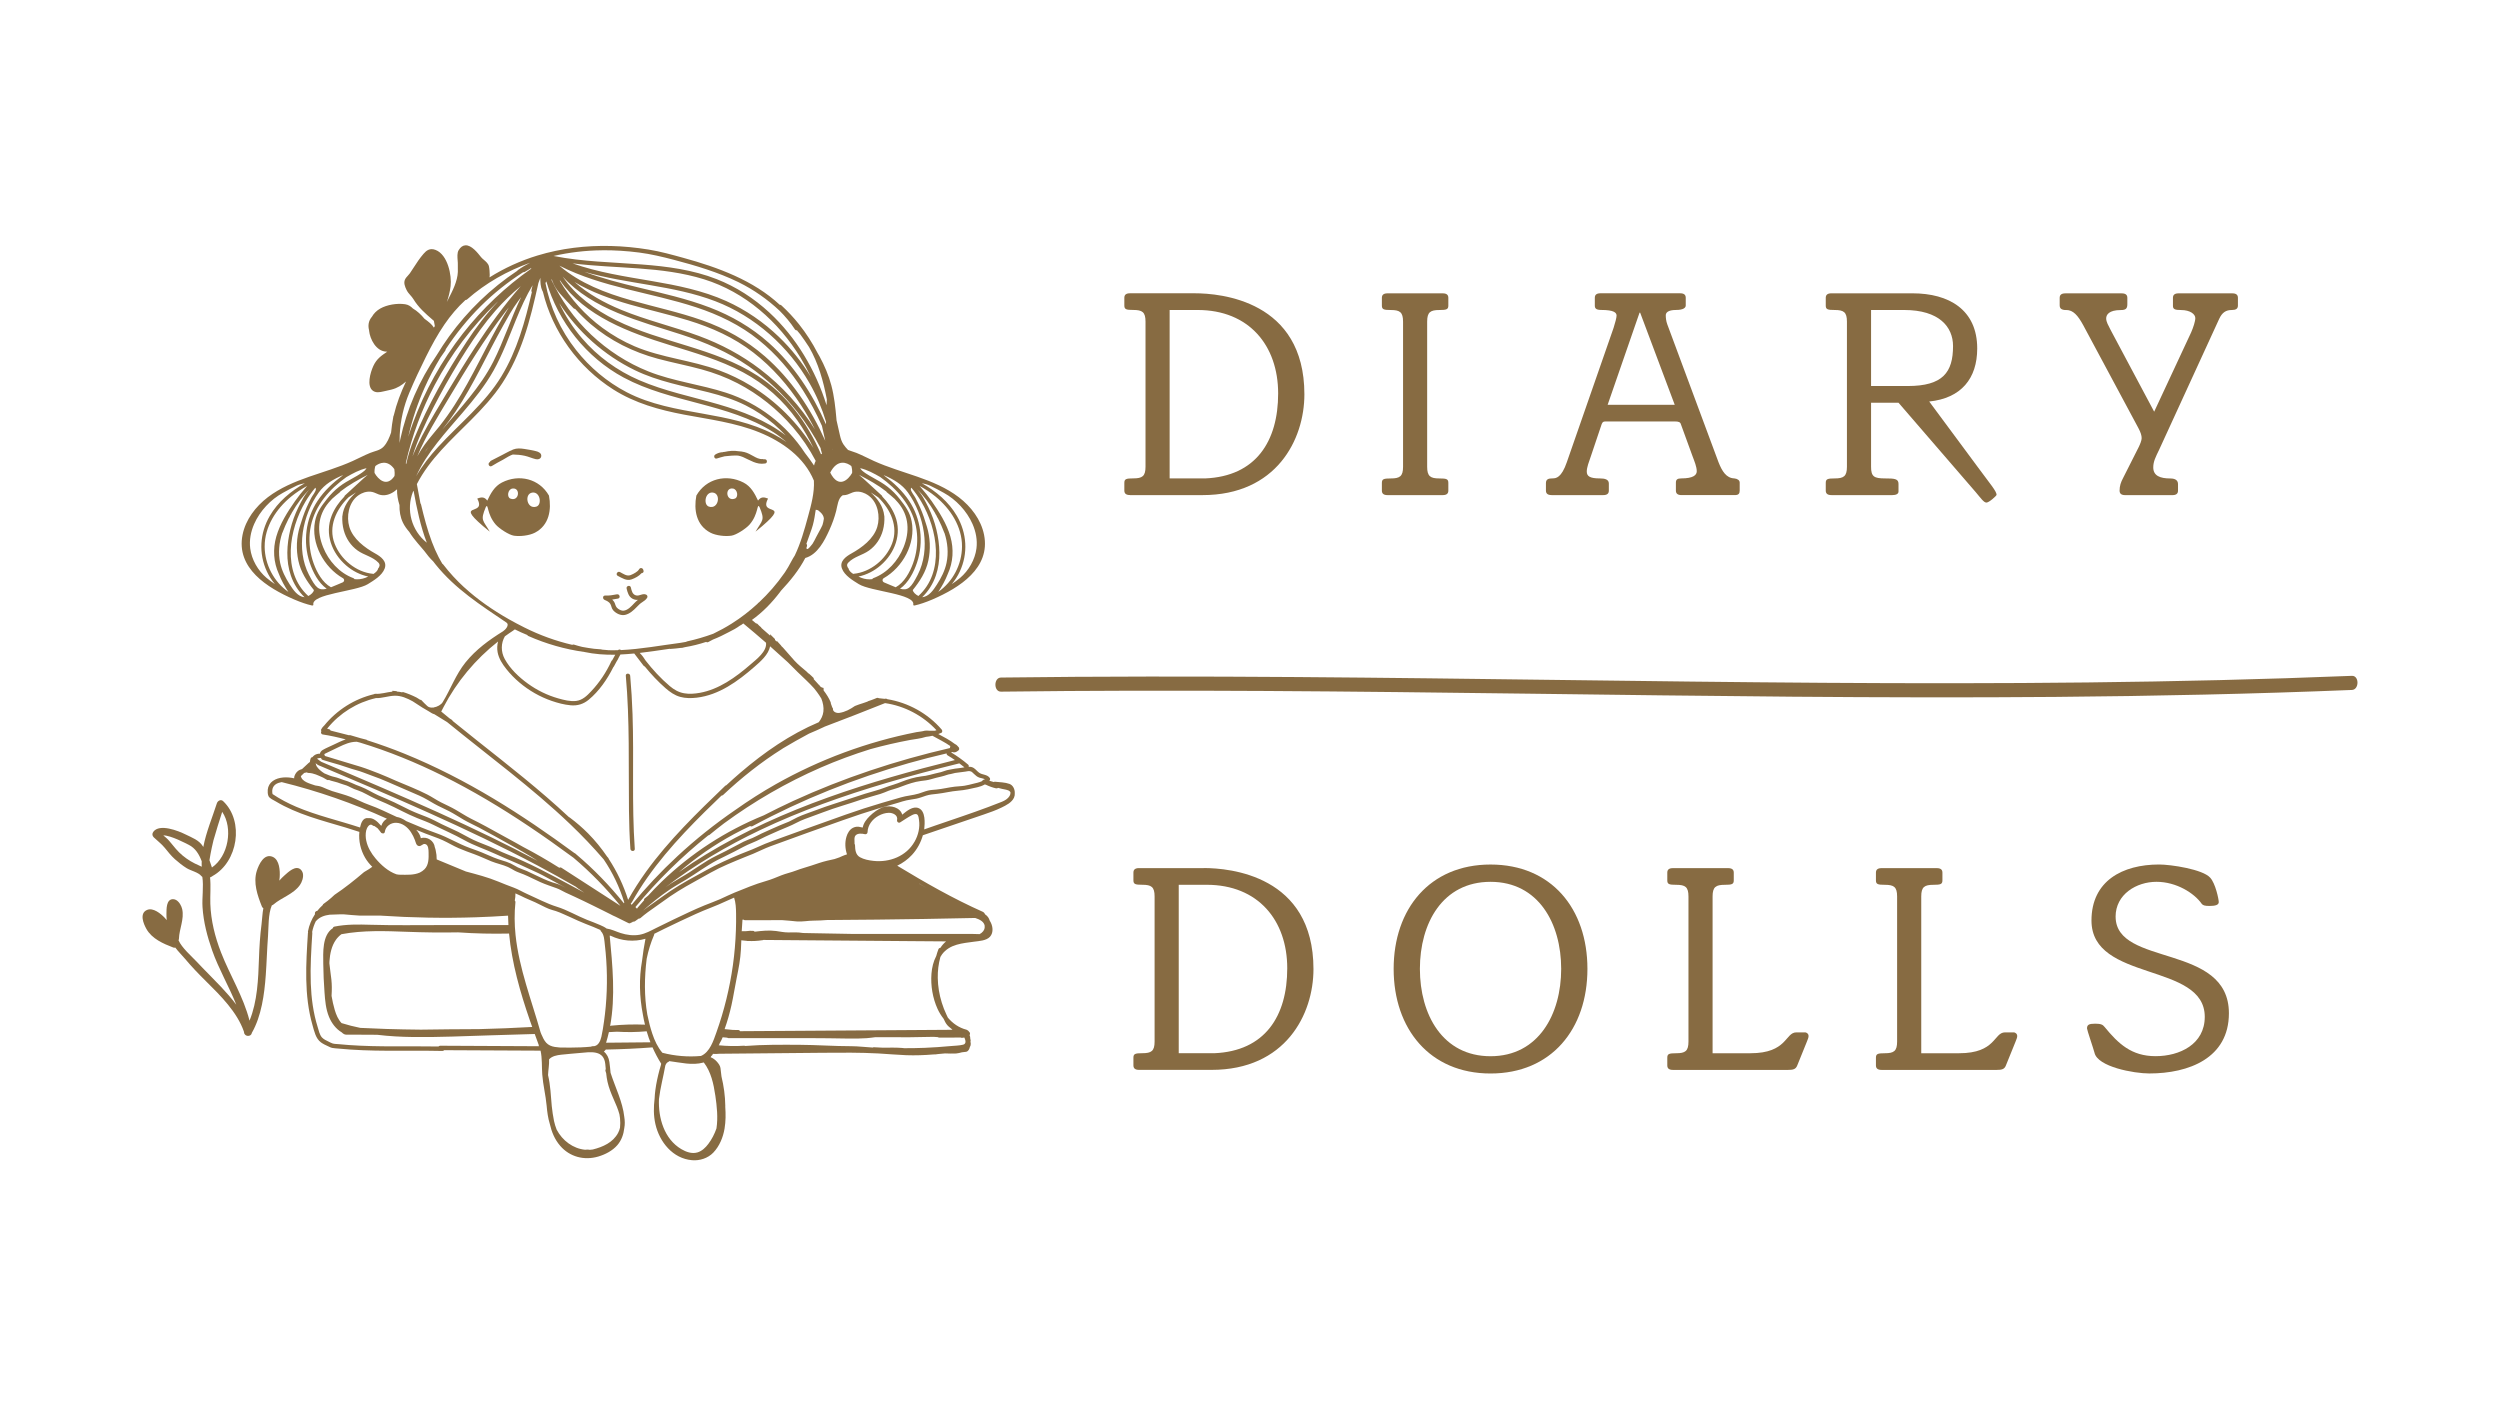
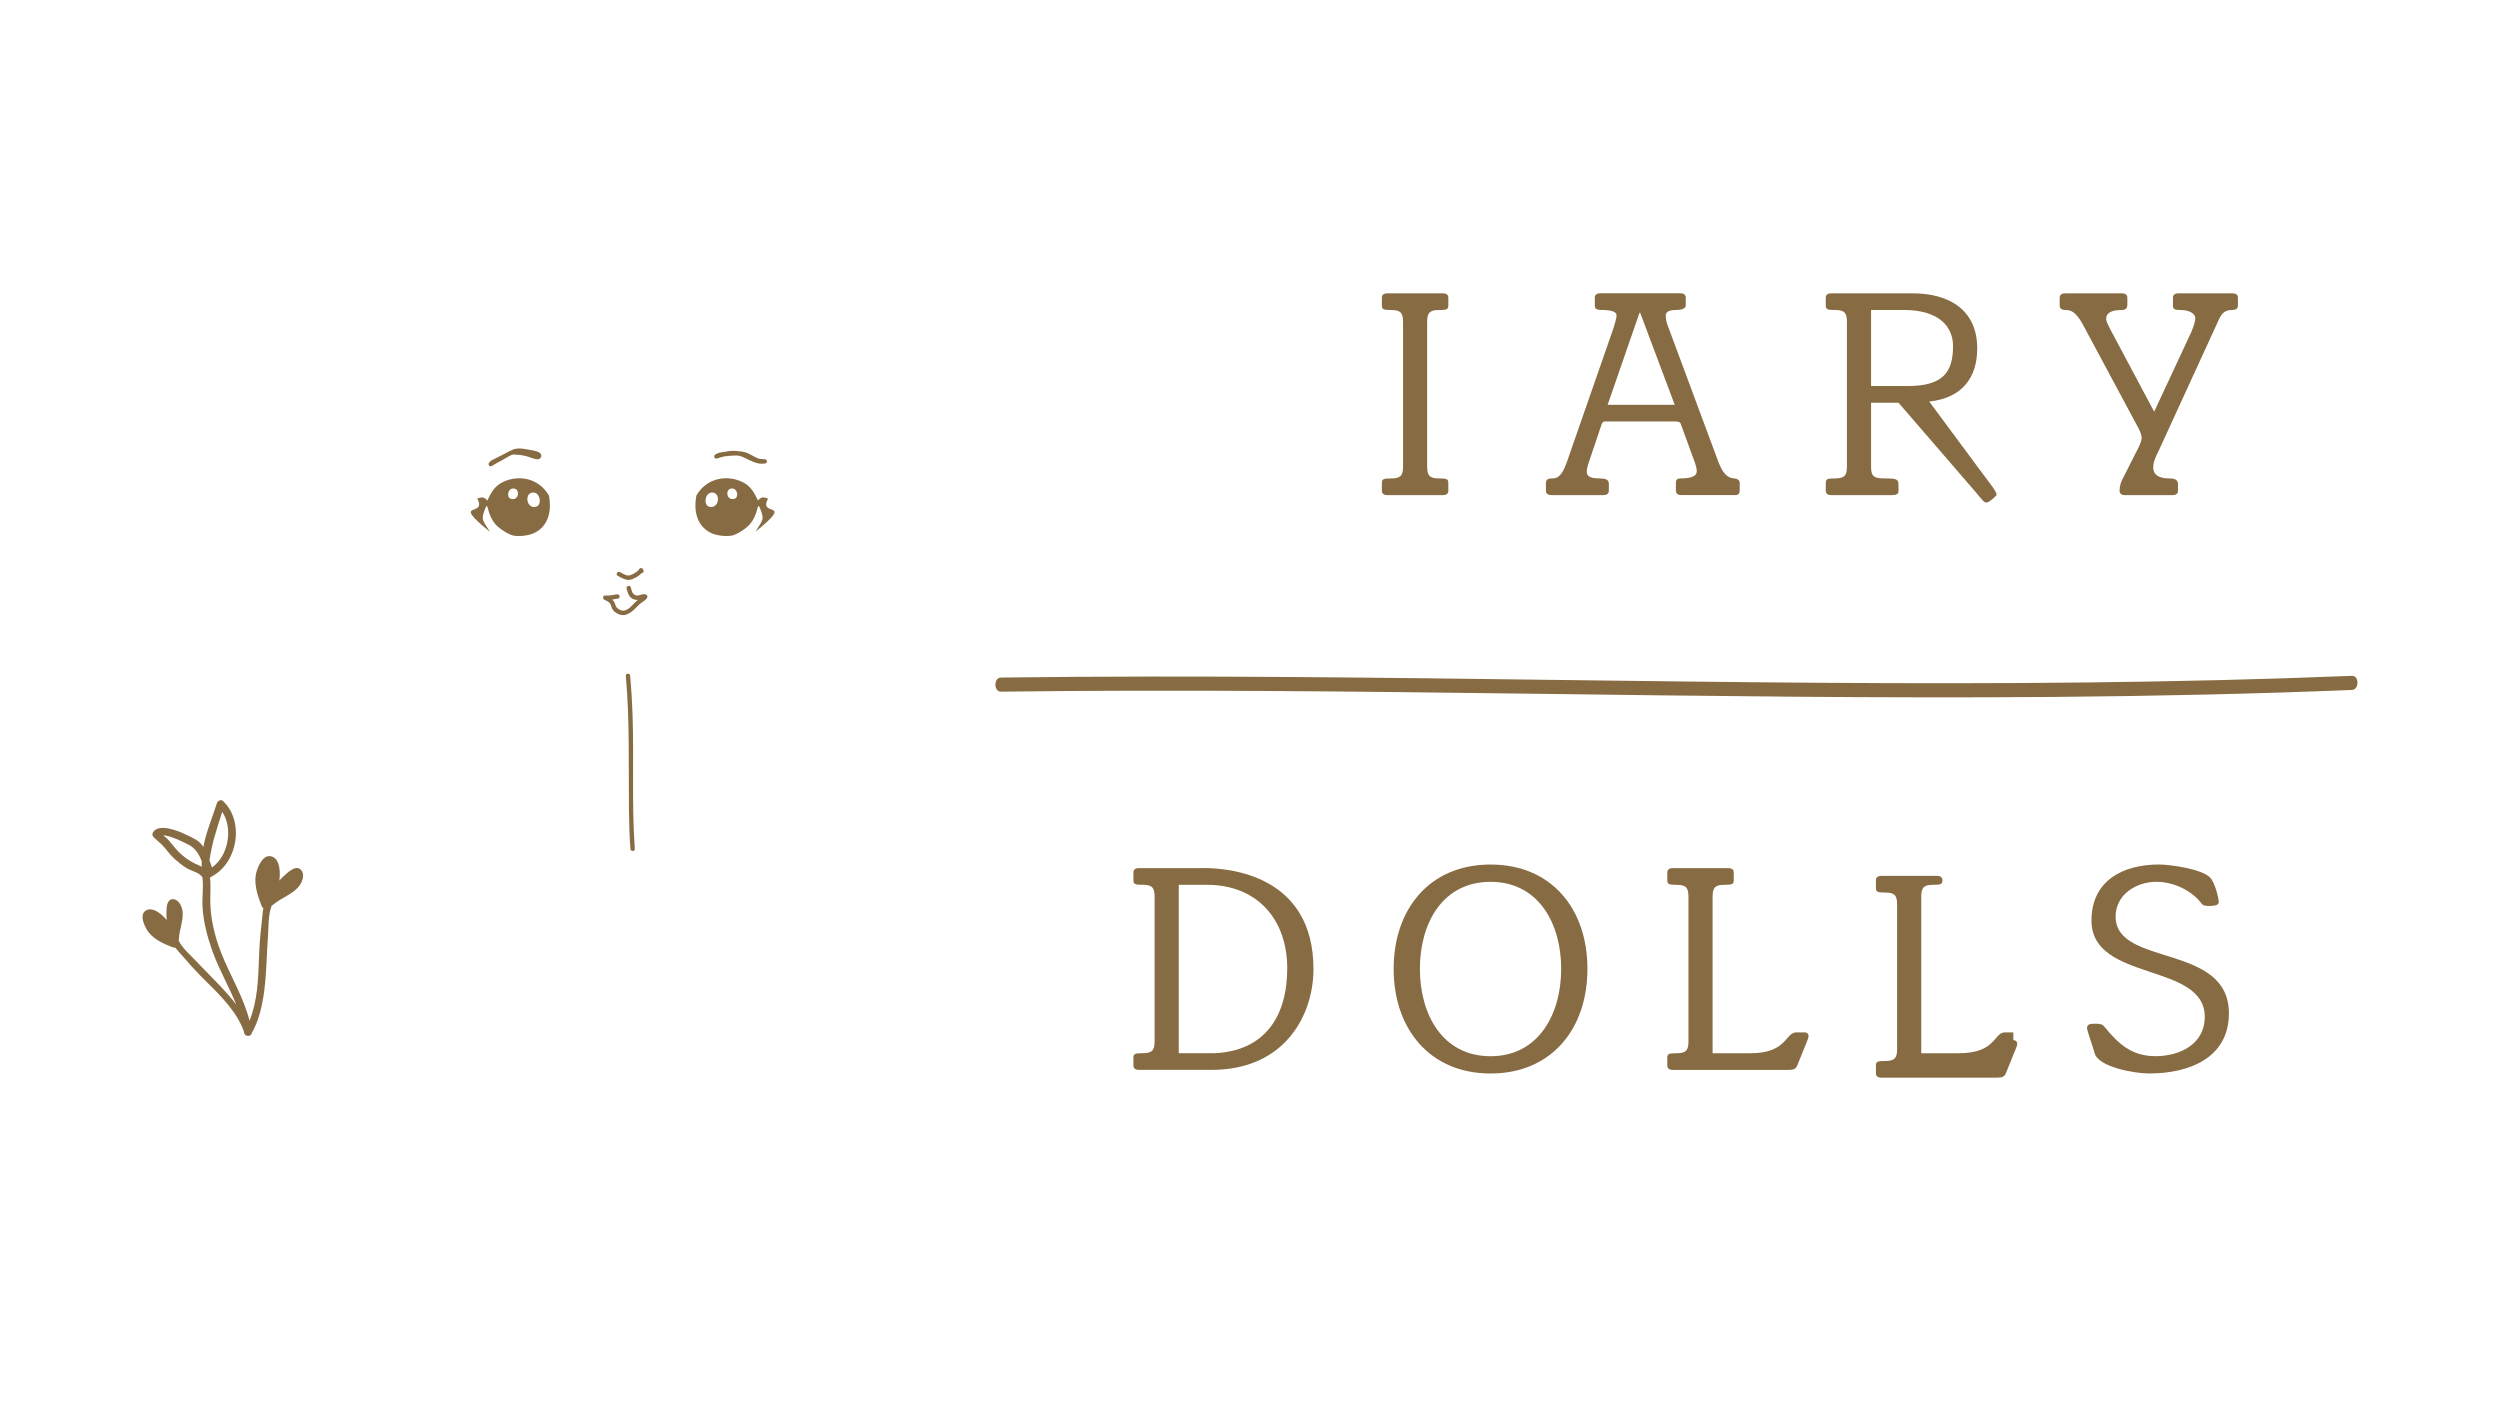
<svg xmlns="http://www.w3.org/2000/svg" id="Layer_1" data-name="Layer 1" viewBox="0 0 1366 768">
  <defs>
    <style>
      .cls-1 {
        fill: #876b42;
        stroke-width: 0px;
      }
    </style>
  </defs>
  <path class="cls-1" d="m1285.08,369.28c-96.19,3.9-192.44,4.46-288.67,3.81-95.86-.64-191.7-2.45-287.55-3.15-53.97-.39-107.96-.42-161.93.27-4.04.05-4.06,7.76,0,7.71,96.23-1.23,192.47-.13,288.71,1.11,95.84,1.24,191.69,2.57,287.54,1.76,53.98-.46,107.96-1.61,161.91-3.8,4.04-.16,4.06-7.88,0-7.71Z" />
-   <path class="cls-1" d="m617.43,270.53h39.58c40.4,0,55.71-30.3,55.71-55.06,0-51.31-45.93-55.22-59.94-55.22h-35.35c-2.12,0-3.09.81-3.09,2.44v4.23c0,2.12.98,2.44,4.89,2.44,4.89,0,6.68,1.14,6.68,6.35v79.33c0,5.21-1.79,6.35-6.68,6.35-3.91,0-4.89.33-4.89,2.44v4.23c0,1.63.98,2.44,3.09,2.44Zm21.66-101.15h15.31c28.02,0,43.98,19.38,43.98,45.61s-12.22,45.28-39.91,46.42h-19.38v-92.03Z" />
  <path class="cls-1" d="m758.15,270.53h30.13c2.12,0,3.09-.81,3.09-2.44v-4.23c0-2.12-.98-2.44-4.89-2.44-4.89,0-6.68-1.14-6.68-6.35v-79.33c0-5.21,1.79-6.35,6.68-6.35,3.91,0,4.89-.33,4.89-2.44v-4.23c0-1.63-.98-2.44-3.09-2.44h-30.13c-2.12,0-3.09.81-3.09,2.44v4.23c0,2.12.98,2.44,4.89,2.44,4.89,0,6.68,1.14,6.68,6.35v79.33c0,5.21-1.79,6.35-6.68,6.35-3.91,0-4.89.33-4.89,2.44v4.23c0,1.63.98,2.44,3.09,2.44Z" />
  <path class="cls-1" d="m847.8,270.53h28.18c2.12,0,3.09-.81,3.09-2.44v-3.91c0-2.28-2.28-2.77-4.89-2.77-5.37,0-7.17-1.14-7.17-3.75,0-2.28,1.14-5.21,2.44-8.96l5.7-16.94c.49-1.14.81-1.47,2.12-1.47h37.95c1.95,0,2.93.33,3.26,1.63l6.35,17.43c.98,2.61,2.28,5.7,2.28,8.14,0,2.12-1.95,3.91-8.47,3.91-2.12,0-2.93.65-2.93,2.28v4.4c0,1.63.98,2.44,3.09,2.44h29.16c1.96,0,2.61-.81,2.61-2.44v-4.4c0-1.3-1.3-2.12-2.93-2.28-4.4-.16-6.68-3.91-8.63-8.8l-28.02-75.42c-.65-1.79-.81-3.58-.81-4.89s.98-2.93,5.7-2.93c4.07,0,5.21-1.3,5.21-2.44v-4.23c0-1.63-.98-2.44-3.09-2.44h-43.49c-2.12,0-3.1.81-3.1,2.44v4.23c0,1.47.49,2.44,3.58,2.44,6.84,0,8.31,1.47,8.31,3.09,0,1.14-.81,4.07-1.63,6.68l-25.57,73.46c-2.93,8.47-5.86,8.8-7.82,8.8-2.28,0-3.58.49-3.58,2.61v4.07c0,1.63.98,2.44,3.09,2.44Zm48.05-99.69h.33l18.89,50.33h-36.65l17.43-50.33Z" />
  <path class="cls-1" d="m1000.69,270.53h33.23c2.12,0,3.42-.65,3.42-1.96v-4.23c0-2.77-2.28-2.93-7.33-2.93-6.03,0-7.66-.98-7.66-6.35v-35.02h14.99l42.19,48.87c2.77,3.26,4.4,5.7,5.86,5.7s5.54-3.75,5.54-4.23c0-1.96-3.42-5.86-10.26-15.15l-26.55-35.84c17.43-1.79,26.23-12.54,26.23-28.99,0-21.17-15.47-30.13-35.35-30.13h-44.31c-2.12,0-3.1.81-3.1,2.44v4.23c0,2.12.98,2.44,4.89,2.44,4.89,0,6.68,1.14,6.68,6.35v79.33c0,5.21-1.79,6.35-6.68,6.35-3.91,0-4.89.33-4.89,2.44v4.23c0,1.63.98,2.44,3.1,2.44Zm21.66-101.15h18.08c19.22,0,26.71,9.29,26.71,19.71,0,14.33-5.54,21.83-24.76,21.83h-20.03v-41.54Z" />
  <path class="cls-1" d="m1129,169.38c3.75,0,6.35,2.93,9.28,8.31l30.13,56.2c1.3,2.44,1.79,4.07,1.79,5.54,0,1.14-.81,3.26-1.63,4.89l-8.47,16.78c-1.3,2.44-1.96,4.4-1.96,7,0,1.63.98,2.44,3.09,2.44h25.74c2.12,0,3.09-.81,3.09-2.44v-3.58c0-1.95-1.3-3.09-4.24-3.09-5.54,0-9.28-1.47-9.28-6.03,0-3.26,1.3-5.7,3.26-9.77l32.74-71.35c1.63-3.58,3.75-4.89,6.84-4.89,2.28,0,3.42-.65,3.42-2.44v-4.23c0-1.63-.98-2.44-3.09-2.44h-29.32c-2.12,0-3.09.81-3.09,2.44v4.4c0,1.79.98,2.28,4.4,2.28,5.05,0,7.82,2.28,7.82,4.4,0,1.79-1.14,5.21-2.28,7.82l-20.2,43.33-23.78-44.63c-1.3-2.61-2.44-4.4-2.44-6.35s1.47-4.56,7.98-4.56c2.77,0,3.58-.81,3.58-3.26v-3.42c0-1.63-.98-2.44-3.09-2.44h-30.79c-2.12,0-3.09.81-3.09,2.44v4.07c0,1.63.81,2.61,3.58,2.61Z" />
  <path class="cls-1" d="m657.74,474.33h-35.35c-2.12,0-3.09.81-3.09,2.44v4.23c0,2.12.98,2.44,4.89,2.44,4.89,0,6.68,1.14,6.68,6.35v79.33c0,5.21-1.79,6.35-6.68,6.35-3.91,0-4.89.33-4.89,2.44v4.23c0,1.63.98,2.44,3.09,2.44h39.58c40.4,0,55.71-30.3,55.71-55.06,0-51.31-45.93-55.22-59.94-55.22Zm5.7,101.15h-19.38v-92.03h15.31c28.02,0,43.98,19.38,43.98,45.61s-12.22,45.28-39.91,46.42Z" />
  <path class="cls-1" d="m814.43,472.38c-33.23,0-52.94,24.27-52.94,57.01s19.71,57.17,52.94,57.17,52.94-24.27,52.94-57.17-19.71-57.01-52.94-57.01Zm0,104.74c-26.22,0-38.6-22.8-38.6-47.73s12.38-47.56,38.6-47.56,38.6,22.8,38.6,47.56-12.38,47.73-38.6,47.73Z" />
  <path class="cls-1" d="m986.09,564.09h-4.56c-6.19,0-4.89,11.4-25.08,11.4h-20.69v-85.68c0-5.21,1.79-6.35,6.68-6.35,3.91,0,4.89-.33,4.89-2.44v-4.23c0-1.63-.98-2.44-3.1-2.44h-30.13c-2.12,0-3.09.81-3.09,2.44v4.23c0,2.12.98,2.44,4.89,2.44,4.89,0,6.68,1.14,6.68,6.35v79.33c0,5.21-1.79,6.35-6.68,6.35-3.91,0-4.89.33-4.89,2.44v4.23c0,1.63.98,2.44,3.09,2.44h62.87c2.77,0,4.24-.33,5.05-2.44l5.21-12.87c.49-1.3.98-2.28.98-3.26s-.81-1.95-2.12-1.95Z" />
-   <path class="cls-1" d="m1100.1,564.09h-4.56c-6.19,0-4.89,11.4-25.08,11.4h-20.69v-85.68c0-5.21,1.79-6.35,6.68-6.35,3.91,0,4.89-.33,4.89-2.44v-4.23c0-1.63-.98-2.44-3.1-2.44h-30.13c-2.12,0-3.1.81-3.1,2.44v4.23c0,2.12.98,2.44,4.89,2.44,4.89,0,6.68,1.14,6.68,6.35v79.33c0,5.21-1.79,6.35-6.68,6.35-3.91,0-4.89.33-4.89,2.44v4.23c0,1.63.98,2.44,3.1,2.44h62.87c2.77,0,4.24-.33,5.05-2.44l5.21-12.87c.49-1.3.98-2.28.98-3.26s-.81-1.95-2.12-1.95Z" />
+   <path class="cls-1" d="m1100.1,564.09h-4.56c-6.19,0-4.89,11.4-25.08,11.4h-20.69v-85.68c0-5.21,1.79-6.35,6.68-6.35,3.91,0,4.89-.33,4.89-2.44c0-1.63-.98-2.44-3.1-2.44h-30.13c-2.12,0-3.1.81-3.1,2.44v4.23c0,2.12.98,2.44,4.89,2.44,4.89,0,6.68,1.14,6.68,6.35v79.33c0,5.21-1.79,6.35-6.68,6.35-3.91,0-4.89.33-4.89,2.44v4.23c0,1.63.98,2.44,3.1,2.44h62.87c2.77,0,4.24-.33,5.05-2.44l5.21-12.87c.49-1.3.98-2.28.98-3.26s-.81-1.95-2.12-1.95Z" />
  <path class="cls-1" d="m1155.96,500.88c0-12.22,11.4-19.06,22.32-19.06s20.69,6.19,24.76,12.05c.65.81,1.63,1.14,4.24,1.14,3.09,0,5.05-.49,5.05-2.12,0-1.47-1.79-10.26-4.72-13.36-4.07-4.56-21.5-7.17-27.85-7.17-20.04,0-36.98,8.96-36.98,30.62,0,33.72,61.9,22.64,61.9,52.61,0,14.99-13.68,21.5-26.88,21.5s-20.36-6.84-27.85-15.96c-.98-1.3-2.12-1.79-5.21-1.79-3.42,0-4.4.65-4.4,2.61,0,.81,3.58,11.24,4.07,13.19,1.63,7.82,21.66,11.4,29.97,11.4,21.5,0,43.49-8.31,43.49-32.9,0-38.44-61.9-25.25-61.9-52.78Z" />
  <path class="cls-1" d="m270.91,286.67c1.87,2.14,7.17,5.61,9.86,6.03,3.37.52,8.46-.06,11.51-1.64,7.81-4.05,9.13-12.57,7.67-20.27-5.27-9.26-16.41-11.93-25.75-7.12-4.06,2.09-6.08,5.93-7.95,9.86-1.52-2.07-3.11-2.05-5.48-1.09,5.65,10.64-15.23.2,6.85,18.08-3.73-6.46-5.31-5.97-2.19-13.42,1.52-2.61.39,3.76,5.48,9.58Zm20-17.53c4.3-.53,5.36,6.64,2.19,7.67-5.29,1.72-6.83-7.1-2.19-7.67Zm-10.96-2.19c4.67-.72,3.78,7.39-1.09,5.48-2.04-.8-1.43-5.09,1.09-5.48Z" />
  <path class="cls-1" d="m388.16,291.05c3.05,1.59,8.14,2.16,11.51,1.64,2.7-.41,7.99-3.89,9.86-6.03,5.09-5.82,3.96-12.2,5.48-9.58,3.12,7.44,1.54,6.96-2.19,13.42,22.08-17.87,1.2-7.44,6.85-18.08-2.37-.95-3.96-.98-5.48,1.1-1.86-3.93-3.89-7.77-7.95-9.86-9.34-4.81-20.48-2.15-25.75,7.12-1.46,7.69-.14,16.21,7.67,20.27Zm12.33-24.11c2.53.39,3.13,4.69,1.09,5.48-4.88,1.91-5.76-6.19-1.09-5.48Zm-10.96,2.2c4.64.57,3.1,9.39-2.19,7.67-3.17-1.04-2.11-8.2,2.19-7.67Z" />
  <path class="cls-1" d="m268.73,254.63c1.95-1.25,4.01-2.3,6.05-3.41.97-.53,1.91-1.14,2.88-1.7.43-.22.85-.44,1.27-.65.11-.06.22-.11.33-.16.31-.14.63-.25.95-.36,2.2.02,4.39.23,6.54.7,2.04.44,3.94,1.36,5.95,1.83,1.27.3,2.81-.08,3.03-1.56.25-1.73-1.54-2.5-2.92-2.82-2.13-.51-4.29-.9-6.45-1.22-2-.29-3.99-.44-5.91.3-.65.26-1.3.56-1.94.87-.71.31-1.39.68-2.06,1.06-.61.33-1.23.67-1.85.98-2.11,1.08-4.23,2.17-6.35,3.26-.33.17-.51.43-.57.71-.05.04-.11.06-.16.09-1.3.84-.1,2.92,1.2,2.08Z" />
  <path class="cls-1" d="m344.45,463.82c.11,1.53,2.51,1.55,2.4.01-1.72-24.47-.38-49.05-1.23-73.56-.25-7.03-.65-14.04-1.28-21.05-.14-1.52-2.54-1.54-2.4,0,2.21,24.52,1.44,49.14,1.73,73.74.08,6.96.29,13.91.78,20.86Z" />
  <path class="cls-1" d="m345.14,316.56c1.92-.68,3.98-1.78,5.38-3.36.7-.04,1.37-.58,1.1-1.43-.05-.17-.11-.33-.16-.5-.31-.99-1.66-1.23-2.21-.29-.47.79-1.17,1.38-1.96,1.86-.86.54-1.8,1.05-2.76,1.4-2.1.79-4.01-.77-5.79-1.67-1.38-.7-2.57,1.38-1.19,2.08,2.39,1.21,4.8,2.91,7.59,1.91Z" />
  <path class="cls-1" d="m330.34,327.79c1.13.44,2.57,1.13,3.17,2.25.63,1.16.62,2.39,1.54,3.43,1.51,1.72,4.17,3.03,6.48,2.51,2.58-.58,4.66-2.5,6.43-4.36.95-.99,1.83-1.88,3-2.61,1.04-.65,2-1.33,2.66-2.41.32-.55.11-1.33-.45-1.64-1.94-1.04-3.77.91-5.68.36-2-.57-2.36-2.55-2.79-4.34-.36-1.51-2.68-.89-2.32.6.51,2.13,1.13,4.43,3.21,5.55.91.49,1.93.73,2.95.65-.73.56-1.4,1.19-2.04,1.88-1.5,1.59-3.46,3.78-5.8,4.02-1.01.1-2.12-.47-2.93-1.03-1.08-.76-1.35-1.57-1.74-2.77-.3-.93-.86-1.65-1.51-2.28,1.06-.15,2.11-.33,3.17-.54,1.52-.3.91-2.62-.6-2.33-2.15.42-4.22.79-6.42.68-1.46-.07-1.5,1.9-.31,2.36Z" />
-   <path class="cls-1" d="m551.59,428.33c-2.51-.91-5.25-.89-7.88-1.19-.28-.03-.5.04-.68.17-.83-.24-1.67-.48-2.5-.72.09-.11.21-.19.29-.31.22-.31.22-.88,0-1.19-1.48-2.1-4.05-1.56-5.91-2.95-1.03-.76-1.8-1.83-2.9-2.53-.91-.57-1.77-.68-2.71-.64.11-.41.04-.89-.29-1.17-2.93-2.5-6.07-4.74-9.37-6.72.26-.06.52-.12.79-.19,1.12.55,2.24-.03,3.11-.76.23-.12.37-.31.46-.52.03-.06.05-.12.07-.19h0c.1-.42,0-.89-.3-1.18-.5-.63-1.19-1.38-1.99-1.7-2.81-2.18-5.98-3.78-9.1-5.47.54-.2,1.08-.4,1.62-.63.75-.33.67-1.32.23-1.83-7.6-8.82-18.24-14.68-29.68-16.58-.28-.24-.66-.35-1.06-.28-.15.03-.3.07-.45.09-1.03-.14-2.07-.26-3.1-.34-.05-.02-.1-.04-.15-.06-.31-.17-.67-.23-1.06-.07-.39.17-.79.33-1.19.49-.55.18-1.1.39-1.64.63-.6.2-1.22.41-1.83.62-.16.06-.29.15-.41.25-.78.25-1.56.51-2.32.81-1.53.45-3.03.99-4.52,1.58-2.57,1.77-5.25,3.28-8.53,3.78-1.39.21-3.55-.49-3.48-2.21,0-.08-.01-.15,0-.23-.16-.2-.31-.42-.42-.69-.19-.44-.33-.87-.45-1.3-.13-.25-.23-.52-.27-.84-.04-.18-.05-.36-.08-.54-.93-2.27-2.29-4.41-3.86-6.45-.01-.46-.02-.93-.04-1.39-.94-.14-1.74-.55-2.2-1.34-.08-.14-.18-.28-.26-.42,0,.06,0,.11,0,.17-.98-1.11-1.96-2.18-2.92-3.21,0-.04.01-.07.01-.11v-.46c-.89-.91-1.85-1.79-2.84-2.65,0,.06,0,.13,0,.19-.3-.33-.61-.65-.91-.97-2.4-2.04-4.89-4.01-6.82-6.15-2.1-2.32-4.14-4.72-6.22-7.07-.33-.31-.65-.63-.98-.94,0-.05,0-.09,0-.14-.8-.89-1.6-1.78-2.42-2.64,0,.16,0,.31,0,.47-.32-.3-.63-.62-.95-.91-.02-.19-.04-.37-.06-.55-.83-.85-1.66-1.69-2.53-2.5-.04-.04-.1-.08-.14-.12.03.26.06.53.08.79-1.62-1.44-3.23-2.87-4.88-4.28,0-.07,0-.13,0-.2-.79-.64-1.54-1.32-2.16-2.03-.19-.07-.36-.16-.51-.27,0,.09.01.17.02.26-.79-.66-1.58-1.35-2.37-2-.03-.02-.06-.04-.09-.06,5.91-4.22,10.94-9.44,15.34-15.22.18-.23.34-.48.51-.71,5.11-5.48,9.85-11.25,13.32-17.93,6.71-1.89,10.52-9.45,13.18-15.32,1.53-3.37,2.79-6.85,3.71-10.44.68-2.63.97-6.95,3.59-8.54.17,0,.33.02.5.01,3.38-.13,4.49-2.27,8.21-1.94,2.86.26,4.9,1.76,5.59,2.29,4.91,3.73,6.27,11.3,4.53,17.01-1.99,6.54-8.4,11.29-14.11,14.46-3.04,1.69-6.64,4.28-5.17,8.23,1.42,3.84,5.94,6.5,9.21,8.53,6.53,4.03,31.05,5.28,29.75,11.28.04,0-.04.55.83.36,2.76-.61,6.01-1.73,9.41-3.17.15-.02.3-.09.44-.19,14.42-6.25,31.66-17.02,28.01-35.25-1.66-8.27-7.12-15.42-13.82-20.54-6.71-5.12-14.61-8.41-22.58-11.19-7.96-2.78-16.1-5.12-23.79-8.6-3.19-1.45-6.29-3.1-9.54-4.42-1.51-.62-3.13-.98-4.59-1.6-.91-.96-1.79-1.95-2.52-3.06-1-1.53-1.49-3.15-1.9-4.91-.64-2.75-1.25-5.5-1.87-8.25-.02-.26-.04-.53-.06-.79-.55-6.14-1.19-12.32-2.78-18.29-1.46-5.5-3.72-10.78-6.43-15.79-.35-.65-.73-1.27-1.1-1.91-2.85-5.52-6.23-10.76-10.1-15.64-2.95-3.7-6.19-7.17-9.67-10.38-.28-.26-.6-.34-.9-.31-14.33-13.33-33.73-20.43-52.55-25.61-6.29-1.73-12.62-3.51-19.07-4.55-6.83-1.11-13.72-1.79-20.64-1.96-13.53-.34-27.16,1.26-40.12,5.21-9.25,2.82-18.05,6.83-26.18,11.94.07-.4.12-.81.11-1.25-.01-1.43-.14-3.43-.44-4.78-.33-1.47-1.56-2.52-2.74-3.53-.61-.52-1.19-1.02-1.59-1.53-1.83-2.32-5.25-6.68-8.56-6.42-1.43.09-2.67,1-3.67,2.69-.86,1.44-.68,3.7-.52,5.69.07.86.12,1.67.09,2.31-.03.68,0,1.35,0,2.02.02.61.04,1.21.01,1.83-.22,5.13-2.84,10.25-5.39,15.19-.21.42-.41.82-.63,1.23.97-2.74,1.69-5.65,2.06-8.64.7-5.71-1.46-17.2-8.24-19.81-3.11-1.19-5,.33-6.57,2.15-2.09,2.42-3.67,4.85-5.33,7.42-.69,1.07-1.39,2.15-2.13,3.23-.28.41-.65.82-1.05,1.24-.63.68-1.27,1.38-1.64,2.23-.78,1.77.02,3.84.9,5.64.56,1.14,1.33,2.01,2.07,2.85.6.68,1.16,1.32,1.64,2.1,2.84,4.67,6.45,7.8,10.65,11.42l.57.49.06.36c.22,1.38.33,2.11.45,2.5-.17.27-.35.55-.52.82-1.06-1.8-2.96-3.21-4.63-4.45-.17-.13-.34-.25-.5-.37-1.87-2.26-3.95-4.24-6.33-5.62-1.11-1.11-2.39-2.06-4.26-2.33-4.46-.65-9.91.29-13.57,2.35-2.01,1.14-3.54,2.69-4.58,4.53-.02.01-.04.03-.05.04-1.89,2.26-2.14,4.85-1.48,7.35,0,.07,0,.13,0,.2.46,4.53,3.79,11.28,9.5,11.44.15,0,.3,0,.44,0-.06.04-.12.08-.18.12-3.03,2.04-5.65,3.81-7.44,7.7-1.66,3.62-3.82,11.11-.14,13.62.82.55,1.72.74,2.63.74,1.03,0,2.06-.23,2.97-.44l1.53-.34c.99-.22,1.97-.44,2.95-.68,3.21-.81,5.68-2.44,7.92-4.42-2.85,5.99-5.21,12.16-6.71,18.56-.09.11-.16.24-.19.41-.52,2.95-1.01,5.95-1.27,8.96-.98,2.77-2.08,5.6-4.14,7.74-1.94,2.02-4.75,2.32-7.28,3.35-3.25,1.33-6.35,2.98-9.54,4.42-7.68,3.48-15.82,5.82-23.79,8.6-7.96,2.78-15.87,6.08-22.58,11.19-6.7,5.12-12.16,12.27-13.82,20.54-3.65,18.23,13.59,29,28.01,35.25.14.1.28.17.44.19,3.4,1.45,6.65,2.56,9.41,3.17.86.19.78-.37.83-.36-1.3-6,23.22-7.24,29.75-11.28,3.28-2.03,7.79-4.69,9.21-8.53,1.47-3.96-2.13-6.54-5.17-8.23-5.7-3.17-12.12-7.92-14.11-14.46-1.74-5.71-.38-13.28,4.53-17.01.7-.53,2.73-2.04,5.59-2.29,3.72-.33,4.83,1.81,8.21,1.94,3.16.12,5.87-1.61,7.71-3.25-.08,2.87.45,5.79,1.34,8.63-.09,3.28.42,6.54,1.86,9.56.89,1.87,2.14,3.54,3.49,5.11,1.34,2.18,2.92,4.19,4.59,6.15,1.18,1.38,2.36,2.77,3.54,4.15,1.51,2.06,3.1,4.06,4.96,5.83.41.52.81,1.07,1.22,1.58,10.78,13.45,24.7,22.28,38.73,31.79,1.99,1.35-.68,4.09-1.83,4.8-7.62,4.73-14.81,9.95-20.48,16.99-5.36,6.65-8.08,14.55-12.5,21.76-.82,1.35-2.94,2.57-4.96,2.87-.02.04-.02.08-.03.12-.06-.03-.12-.06-.19-.09-1.22.14-2.38-.06-3.18-.79-1.17-1.07-2.27-2.18-3.33-3.32-.13-.07-.26-.14-.39-.21,0,.08,0,.15,0,.23-.39-.25-.78-.49-1.16-.75-.28-.18-.71-.41-1.13-.68-2.45-1.22-4.96-2.26-7.56-3.03-.02.11-.03.21-.02.3-1.03-.25-2.07-.43-3.14-.49v-.2c-.8-.06-1.6-.13-2.4-.21v.46c-3.11.31-6.14,1.39-9.3,1.19-.3-.02-.52.07-.71.2-10.73,2.55-20.3,8.64-27.23,17.15t-.01,0c-.65.52-1.08,1.17-1.51,1.88-.31.41-.23.84,0,1.16-.08.12-.15.24-.2.39-.15.55.2,1.32.82,1.42,4.27.65,8.49,1.58,12.66,2.71-2.28.78-4.47,1.86-6.64,2.9-1.95.95-4.05,1.78-5.92,2.87-.8.47-1.38,1.24-1.55,2.04-1.06-.04-2.16.25-3.03.87-.41.3-.76.65-1.07,1.03-.36.01-.71.19-.89.57-.29.66-.41,1.34-.46,2.02-.15.13-.3.27-.46.41-.09.05-.19.09-.27.17-.37.41-.81.74-1.21,1.13-.8.71-1.59,1.44-2.35,2.19-.81.23-1.58.53-2.27,1.07-.55.44-1.02,1.03-1.38,1.64-.39.66-.69,1.47-.66,2.26,0,.03.01.06.01.09-3.76-.84-8.42-.85-11.66,1.44-1.61,1.14-2.61,2.83-2.79,4.8-.09,1.07-.04,2.43.39,3.43.55,1.32,2.79,2.23,3.97,2.94,11.72,7.04,25.11,10.38,38.09,14.25,2.55.76,5.09,1.57,7.62,2.42-.5,4.9.68,9.94,3.17,14.18,1.07,1.81,2.39,3.44,3.88,4.89-.6.43-1.2.87-1.81,1.27-.88.57-1.78,1.11-2.69,1.62-5.15,4.4-10.47,8.65-16.12,12.42-1.17,1.16-2.42,2.19-3.71,3.24-.81.65-1.65,1.27-2.5,1.86-.11.17-.17.33-.25.51-1.08.99-2.1,2.04-3,3.2-.06,0-.12.01-.17.02-.92.11-1.29,1.06-1.03,1.71-1.88,2.85-3.23,6.03-3.85,9.39-.05.23,0,.44.06.63-.03.09-.07.19-.09.31-1.06,16.75-2.19,33.99,2.5,50.34.95,3.27,1.72,7.32,4.63,9.43,1.24.91,2.64,1.54,4.03,2.18.66.31,1.29.67,1.99.82,1.13.24,2.34.26,3.49.38,8.91.88,17.88,1.13,26.83,1.18,10.01.06,20.03-.1,30.04.12.43,0,.72-.17.91-.42,17.57.09,35.14.17,52.7.26.94,4.23.6,8.71.92,13,.43,5.73,1.88,11.34,2.4,17.07.3,3.4.73,6.73,1.72,9.92.99,4.35,2.63,8.46,5.68,12,5.23,6.07,13.16,8.11,20.78,5.87,3.86-1.14,7.81-3.17,10.46-6.25,2.27-2.63,3.41-5.91,3.79-9.31.38-1.99.33-4.03,0-6.07-.9-8.33-4.96-16.19-7.5-24.14-.2-1.97-.35-3.95-.65-5.94-.33-2.3-1.32-4.3-3.02-5.65.07-.05.15-.08.2-.15.31-.34.63-.68.95-1.03.09.03.2.07.31.07,8.35-.16,16.69-.55,25.03-1.18.04,0,.07-.02.09-.03,1.37,3.09,2.94,6.07,4.74,8.93l-.13.73c-.31.87-.55,1.79-.79,2.69-.97,3.63-1.77,7.31-2.26,11.02-.2,1.51-.33,3.03-.4,4.55-.57,4.68-.64,9.38.44,14.08,2.24,9.74,9.5,18.78,20,19.67,4.22.36,8.67-1.06,11.64-4.16,3.38-3.54,5.35-8.38,6.14-13.15.65-3.94.66-7.9.38-11.87,0-.21.01-.41.01-.62-.07-5.33-.82-10.76-2.08-15.94-.11-.87-.22-1.73-.31-2.6-.15-1.47-.15-2.63-.97-3.9-.79-1.21-1.77-2.31-2.95-3.13-.51-.36-1.1-.68-1.72-.92.01,0,.03-.03.04-.04.16-.15.24-.34.28-.55.02-.02.03-.04.05-.06.19-.09.37-.22.51-.44.15-.24.28-.48.42-.72,1.19.07,2.39.05,3.57-.07,18.86-.17,37.72-.36,56.58-.53,10.1-.09,20.2-.17,30.29.37,5.04.28,10.06.76,15.11.95,4.98.18,9.95,0,14.92-.41.81.03,1.61-.06,2.4-.2,1.3-.11,2.61-.23,3.91-.36,2.02.04,4.06.17,6.08.04,1.1-.07,2.11-.4,3.17-.65.76-.18,1.54-.1,2.3-.27,1.22-.27,1.8-1.48,2.04-2.65.18-.3.34-.61.42-.99.14-.63.04-1.29-.1-1.96.09-.2.15-.44.09-.71-.07-.36-.15-.73-.22-1.09.01-.47-.01-.92-.22-1.35-.01-.04-.05-.06-.07-.09-.01-.06-.02-.12-.04-.18.03-.15.06-.3.12-.44.27-.62-.01-1.19-.44-1.5-.18-.38-.5-.65-.89-.85-.12-.1-.27-.19-.46-.25-4.19-1.08-7.58-3.47-10.21-6.61-.27-.54-.52-1.08-.76-1.61-1.02-2.13-1.87-4.34-2.57-6.59-1.35-4.37-2.12-8.91-2.19-13.49-.07-3.89.41-7.74,1.43-11.46.28-.5.57-.98.91-1.44,1.98-2.67,4.86-4.34,8.02-5.25,3.06-.89,6.26-1.22,9.41-1.65,2.75-.38,6.77-.52,8.76-2.71,2.13-2.34,1.55-6.12-.01-8.59-.04-.07-.09-.12-.12-.17-.38-1.35-1.17-2.57-2.48-3.42-.17-.25-.34-.52-.5-.79-.15-.25-.34-.38-.55-.47-.08-.07-.14-.12-.24-.17-16.21-7.21-31.61-16.01-46.78-25.2,3.03-1.46,5.8-3.46,8.07-5.92,2.82-3.05,4.82-6.74,5.94-10.72,3.88-1.32,7.76-2.64,11.65-3.97,7.23-2.47,14.47-4.92,21.71-7.39,3.24-1.11,6.48-2.24,9.57-3.75,2.51-1.23,5.71-2.78,6.89-5.5.33-.74.45-1.58.39-2.4.09-2.09-.93-4.34-2.93-5.06Zm-85.37-114.73c-1.12-.7-2.34-1.72-2.55-2.92-.85-.99-1.23-2.15-.16-3.27,3.15-3.29,7.71-4.01,11.34-6.61,3.78-2.7,6.37-6.61,7.58-11.08.67-2.49.91-5.04.79-7.59,0-.05-.04-.1-.04-.16-.53-5.34-3.63-9.43-7.42-12.94,1.38.87,2.74,1.77,4.08,2.69,6.76,6.59,11.17,15.98,7.57,25.33-3.29,8.55-11.71,15.57-20.92,16.46-.1,0-.18.05-.27.08Zm41.95-48.25c2.58,1.2,5.07,2.59,7.57,3.96,6.53,3.58,12.5,9.82,15.65,17.01,1.85,4.23,2.72,8.79,2.15,13.33-.77,6.12-4.25,12.15-8.95,16.12-1.43,1.21-2.96,2.33-4.53,3.39,1.73-2.09,3.2-4.39,4.36-6.86,4.62-9.87,3.89-21-1.56-30.39-4.51-7.77-11.45-13.53-19.18-17.89,1.53.32,3.05.66,4.49,1.34Zm3.04,6.01c8.17,6.69,14.5,16.44,14.43,27.3-.06,9.71-4.99,19.2-12.97,24.74,2.06-3.09,3.87-6.35,5.19-9.77,2.97-6.45,3.38-13.66,1.42-20.48-2.01-7.02-6.09-13.42-10.23-19.36-1.82-2.61-3.82-5.06-5.91-7.46-.24-.28-.47-.57-.71-.85,3.08,1.71,6.04,3.63,8.77,5.86Zm-.42,8.76s.02.03.03.05c.16.3.32.64.48.96.07.07.12.15.19.23.11.21.22.41.33.62.02.11.05.22.12.34.23.37.44.75.66,1.13,1.26,2.49,2.39,5.05,3.37,7.66.03.08.08.13.12.19,1.69,5.22,2.24,10.77,1.1,16.24-.9,4.31-2.92,8.21-5.28,11.89-1.91,2.99-4.32,6.54-8.04,6.9,3.4-3.29,5.94-7.34,7.49-11.85,2.77-8.08,2.26-16.97.27-25.2-.99-4.1-2.43-8.1-4.29-11.89-1.7-3.47-3.8-7.7-6.61-10.42,4.01,3.87,7.3,8.33,10.07,13.16Zm-12.82-13.64c1.97,2.37,3.78,4.88,5.36,7.55,9.05,15.25,12.92,38.5-1.52,51.62-1.59-.83-2.87-2.04-3.07-3.25,3.87-4.79,7.19-9.92,8.49-16.02,1.31-6.14,1.05-12.62-.78-18.64-1.08-3.56-2.19-7.06-3.72-10.48-.8-1.79-1.67-3.56-2.57-5.3-.6-1.15-2.43-3.36-2.49-4.61-.02-.38.08-.65.3-.88Zm-1.84,2.67c8.89,12.46,12.53,30.89,5.28,44.98-3.6,7-5.29,8.73-9.65,7.55,4.61-3.22,7.56-9.12,9.28-14.21,3.79-11.23,2.27-23.94-4.31-33.82-3.64-5.46-8.4-9.91-13.63-13.8-.05-.09-.13-.17-.22-.24,5.13,2.19,9.96,4.92,13.26,9.55Zm-15.09-8.43c1.12.81,2.23,1.64,3.31,2.51,8.89,7.19,15.68,16.63,16.68,28.3.48,5.54-.26,11.14-2.17,16.36-1.78,4.84-4.76,10.41-9.45,12.99-1-.38-2.11-.85-3.37-1.39-.91-.39-1.91-.82-3.02-1.28-.32-.14-.57-.4-.7-.71-.05-.12-.08-.25-.09-.39-.03-.49.22-.94.64-1.19,10.43-5.93,17.57-19.01,15.26-31.05-.97-5.04-3.45-8.28-6.5-12.19-1.92-2.47-4.14-4.72-6.61-6.66-2.45-1.92-5.12-3.42-7.84-4.92-1.38-.76-2.75-1.53-4.05-2.4-.74-.5-1.45-1.02-2.12-1.6-.15-.13-.73-.75-1.04-1.3,3.95.89,7.58,2.9,11.07,4.91Zm3.24,7.84c.04.14.11.27.23.37,1.43,1.16,2.9,2.36,4.3,3.63.66.67,1.29,1.37,1.89,2.09,6.07,7.17,6.4,15.86,3.04,24.28-3.02,7.54-8.86,14.11-16.57,16.98-.29.11-.47.31-.57.54-1.91.26-3.93.04-5.94-.71-.54-.19-1.08-.43-1.62-.71,4.5-.92,8.62-3.07,12.12-6.09,7.81-6.75,11.8-17.21,7.9-27.12-1.6-4.06-4.05-7.48-6.97-10.49-.02-.2-.09-.39-.26-.55-2.27-2.09-4.55-4.18-6.82-6.26-1.14-1.04-2.27-2.09-3.41-3.13-.21-.19-1.4-1.18-2.24-1.94,5.15,2.67,10.36,5.55,14.93,9.12Zm-29.45-23.27l.05.23c-.05-.06-.11-.12-.17-.18.04-.02.08-.04.12-.06Zm10.34,9.36c.37,1.23.52,2.5.43,3.77-2.04,3.66-7.4,8.91-11.97-.19,4.01-7.73,9.2-5.45,11.55-3.58Zm-319.5,61.13c-4.7-3.97-8.19-9.99-8.95-16.12-.57-4.54.3-9.1,2.15-13.33,3.14-7.19,9.11-13.43,15.65-17.01,2.5-1.37,5-2.76,7.57-3.96,1.44-.67,2.96-1.02,4.49-1.34-7.73,4.36-14.66,10.12-19.18,17.89-5.45,9.39-6.18,20.51-1.56,30.39,1.16,2.47,2.63,4.77,4.36,6.86-1.58-1.06-3.1-2.18-4.53-3.39Zm-1.05-17.11c-.07-10.86,6.26-20.61,14.43-27.3,2.73-2.23,5.69-4.16,8.77-5.86-.24.28-.47.57-.71.85-2.09,2.39-4.09,4.85-5.91,7.46-4.14,5.94-8.21,12.34-10.23,19.36-1.96,6.82-1.55,14.02,1.42,20.48,1.32,3.42,3.13,6.68,5.19,9.77-7.98-5.54-12.9-15.03-12.97-24.74Zm13.74,20.77c-2.36-3.69-4.38-7.58-5.28-11.89-1.15-5.47-.59-11.02,1.1-16.24.04-.06.09-.11.12-.19.98-2.61,2.1-5.17,3.37-7.66.21-.38.43-.76.66-1.13.07-.12.1-.23.12-.34.11-.21.22-.42.33-.62.06-.07.12-.15.19-.23.16-.32.32-.66.48-.96,0-.02.02-.03.03-.05,2.77-4.83,6.06-9.28,10.07-13.16-2.81,2.71-4.91,6.95-6.61,10.42-1.86,3.79-3.3,7.78-4.29,11.89-1.99,8.23-2.5,17.12.27,25.2,1.55,4.52,4.09,8.56,7.49,11.85-3.71-.35-6.12-3.91-8.04-6.9Zm10.09,6.22c-14.45-13.12-10.57-36.37-1.52-51.62,1.58-2.67,3.39-5.17,5.36-7.55.22.23.32.5.3.88-.06,1.25-1.9,3.46-2.49,4.61-.9,1.74-1.77,3.51-2.57,5.3-1.52,3.42-2.64,6.92-3.72,10.48-1.83,6.01-2.09,12.49-.78,18.64,1.3,6.09,4.62,11.23,8.49,16.02-.19,1.21-1.48,2.42-3.07,3.25Zm.4-11.53c-7.25-14.09-3.61-32.52,5.28-44.98,3.3-4.62,8.13-7.36,13.26-9.55-.09.07-.17.15-.22.24-5.23,3.89-9.99,8.34-13.63,13.8-6.58,9.88-8.1,22.59-4.31,33.82,1.72,5.09,4.66,10.99,9.28,14.21-4.37,1.18-6.05-.55-9.65-7.55Zm19.09,3.37c-.12.32-.37.58-.7.71-1.11.46-2.11.89-3.02,1.28-1.27.54-2.37,1.01-3.37,1.39-4.7-2.58-7.68-8.15-9.45-12.99-1.91-5.22-2.65-10.83-2.17-16.36,1.01-11.67,7.79-21.11,16.68-28.3,1.08-.87,2.19-1.7,3.31-2.51,3.49-2.02,7.12-4.03,11.07-4.91-.31.54-.89,1.16-1.04,1.3-.67.58-1.39,1.11-2.12,1.6-1.3.88-2.68,1.65-4.05,2.4-2.72,1.5-5.39,3-7.84,4.92-2.47,1.94-4.69,4.19-6.61,6.66-3.05,3.91-5.53,7.16-6.5,12.19-2.31,12.03,4.84,25.11,15.26,31.05.42.24.67.7.64,1.19,0,.13-.04.27-.09.39Zm-.86-35.52c0,.05-.03.1-.04.16-.11,2.55.12,5.1.79,7.59,1.21,4.47,3.79,8.38,7.58,11.08,3.63,2.6,8.19,3.32,11.34,6.61,1.07,1.12.69,2.29-.16,3.27-.22,1.2-1.43,2.21-2.55,2.92-.09-.03-.17-.07-.27-.08-9.21-.89-17.63-7.9-20.92-16.46-3.59-9.35.82-18.74,7.57-25.33,1.35-.92,2.7-1.82,4.08-2.69-3.79,3.5-6.89,7.6-7.42,12.94Zm11.59-20.6c-1.14,1.04-2.27,2.09-3.41,3.13-2.27,2.09-4.55,4.18-6.82,6.26-.18.16-.25.36-.26.55-2.92,3.01-5.37,6.43-6.97,10.49-3.9,9.92.09,20.37,7.9,27.12,3.5,3.03,7.63,5.17,12.12,6.09-.54.27-1.08.52-1.62.71-2.01.75-4.03.96-5.94.71-.09-.23-.28-.44-.57-.54-7.71-2.87-13.56-9.44-16.57-16.98-3.37-8.42-3.03-17.11,3.04-24.28.61-.72,1.23-1.42,1.89-2.09,1.4-1.28,2.87-2.47,4.3-3.63.12-.1.19-.23.23-.37,4.57-3.56,9.78-6.45,14.93-9.12-.83.76-2.03,1.75-2.24,1.94Zm16.88-1.28c-4.3,6.41-9,1.7-10.89-1.68-.09-1.27.05-2.54.43-3.77,2.13-1.69,6.58-3.69,10.37,1.67.18,1.26.26,2.55.09,3.78Zm314.95,161.4c.62.28,1.14.85,1.62,1.31.95.9,1.79,1.67,3.04,2.1.8.28,2.1.39,2.97.88-.07.06-.15.09-.22.15-.36,0-.67.11-.87.36-.2.12-.35.3-.45.51-1.51.73-3.31,1.06-4.78,1.43-1.56.39-3.13.81-4.72,1.07-1.8.31-3.64.31-5.45.53-3.37.4-6.68,1.27-10.06,1.58-1.51.15-3.03.19-4.51.55-1.75.42-3.39,1.14-5.1,1.65-3.22.98-6.6,1.13-9.82,2.1-3.37,1.02-6.75,1.95-10.12,2.94-6.71,1.97-13.37,4.13-19.96,6.46-13.17,4.66-26.31,9.42-39.45,14.18-3.11,1.13-6.15,2.35-9.15,3.76-2.98,1.4-6.08,2.42-9.1,3.7-6.29,2.66-12.49,5.44-18.48,8.73-6.68,3.67-13.42,7.23-19.76,11.48-3.03,2.04-5.95,4.23-8.95,6.32-1.97,1.38-3.91,2.78-5.82,4.24,4.61-4.05,9.37-7.93,14.45-11.37,2.94-1.99,6.03-3.7,9.06-5.54,2.87-1.73,5.64-3.62,8.44-5.47,2.81-1.83,5.65-3.64,8.62-5.19,3.15-1.63,6.39-3.1,9.53-4.75,3.17-1.66,6.23-3.38,9.55-4.69,3.25-1.29,6.28-3.04,9.48-4.42,3.35-1.46,6.66-3.03,10.06-4.35,3.17-1.24,6.02-3.1,9.23-4.24,6.8-2.42,13.44-5.14,20.36-7.23,3.5-1.05,6.96-2.22,10.42-3.37,3.47-1.15,7-2.03,10.49-3.11,1.54-.47,2.98-1.15,4.48-1.73,1.64-.63,3.38-.95,5.03-1.58,3.32-1.25,6.47-2.46,9.93-3.28,1.81-.43,3.61-.57,5.44-.83,1.88-.25,3.68-.92,5.52-1.37,2.01-.49,4.02-.9,5.97-1.6.71-.26,1.33-.38,2.08-.48.81-.12,1.54-.46,2.35-.58,1.85-.26,3.7-.44,5.56-.73.96-.15,2.17-.51,3.1-.09Zm-3.49-2.24c-1.32.22-2.65.48-3.99.59-1.6.12-3.02.55-4.59.77-1.48.2-2.87.92-4.31,1.28-2,.49-4.02.91-6,1.47-1.59.45-3.11.67-4.76.85-1.83.21-3.61.67-5.39,1.12-3.38.86-6.44,2.42-9.76,3.4-3.43,1-6.67,2.45-10.11,3.37-3.67.98-7.28,2.15-10.89,3.37-7.24,2.45-14.55,4.56-21.69,7.31-3.27,1.27-6.7,2.29-9.88,3.81-1.52.72-2.95,1.61-4.49,2.31-1.64.75-3.38,1.29-5.02,2.05-3.35,1.55-6.8,2.9-10.12,4.52-1.64.8-3.24,1.72-4.93,2.43-1.61.68-3.27,1.22-4.83,2.01-3.38,1.7-6.67,3.59-10.05,5.28-3.25,1.62-6.51,3.14-9.63,5.02-3.33,2.02-6.52,4.24-9.78,6.35-3.31,2.14-6.8,4-10.11,6.13-1.05.67-2.05,1.38-3.06,2.09,16.05-12.26,33.52-22.57,51.75-31.25,22.19-10.56,45.42-18.77,68.96-25.74,13.19-3.9,26.5-7.41,39.85-10.7.95.71,1.91,1.41,2.82,2.18Zm-5.24-3.96c-23.42,5.82-46.7,12.31-69.42,20.46-23.09,8.3-45.65,18.32-66.64,31.09-5.04,3.07-9.95,6.32-14.78,9.71,9.28-7.97,19.38-14.98,30.16-20.8,2.9-1.56,5.84-3.03,8.81-4.42.33.24.77.33,1.24.08,27.08-14.6,55.79-26.04,85.37-34.43,6.86-1.95,13.78-3.7,20.72-5.33-.04.4.11.82.57,1.09,1.36.79,2.68,1.67,3.97,2.55Zm-2.5-7.64c-.11.29-.18.59-.18.9,0,.06.01.11.01.16-29.44,6.8-58.25,16.32-85.72,28.93-5.41,2.48-10.73,5.13-16.02,7.84-20.74,8.42-39.81,20.77-55.91,36.34-2.52,2.44-4.95,4.97-7.31,7.55-.63.52-1.27,1.01-1.88,1.54-.36.3-.42.66-.33.99-1.19,1.35-2.4,2.68-3.55,4.07-.11.13-.15.27-.19.41-.13-.06-.28-.09-.42-.1h-.04c-.11-.28-.3-.51-.55-.65,11.88-14.4,25.27-27.57,39.86-39.22.23-.02.45-.09.65-.26,2.62-2.16,5.28-4.26,7.98-6.32,16.38-12.03,34.09-22.27,52.71-30.4,8.89-3.88,18-7.23,27.26-10.12,7.19-1.99,14.47-3.66,21.8-5.03,2.11-.39,5.56-.7,8.51-1.67,1.19-.13,2.37-.32,3.53-.6,3.27,1.86,6.72,3.47,9.79,5.63Zm-68.83-10.57c11.09-4.2,22.14-8.48,33.15-12.91,10.73,1.56,20.7,6.84,28.1,14.79-.29.1-.58.2-.87.31,0,0,0-.01,0-.02-.44.01-.88.01-1.32,0h-1.94s0,0-.01,0c-.05,0-.1-.02-.16-.03-.1,0-.2,0-.31,0-.03,0-.07,0-.1,0-.05,0-.1-.01-.16-.03-.13,0-.25,0-.39,0-.33.02-.67.04-1,.04-1.68.47-3.63.6-4.71.81-26.85,5.27-52.86,14.93-76.71,28.37-7.64,4.31-15.03,9.05-22.19,14.11-11.16,7.65-21.77,16.1-31.68,25.3-8.96,8.3-17.33,17.21-25.08,26.65-.03-.12-.07-.25-.09-.36-.07-.23-.2-.41-.37-.56.25-.08.47-.24.63-.53,10.36-18.65,24.81-34.51,39.87-49.45,2.98-2.95,6-5.85,9.02-8.76.07-.04.15-.07.23-.14.25,0,.52-.09.76-.31,10.02-9.42,20.82-18,32.48-25.31.04-.03.05-.06.09-.09,4.72-2.82,9.5-5.52,14.35-8.11,2.84-1.18,5.65-2.43,8.43-3.75Zm-31.87-45.83c.53,4.66-5.28,9.02-8.28,11.62-4.17,3.62-8.51,7.07-13.24,9.9-4.55,2.72-9.47,4.86-14.71,5.79-2.79.5-5.74.73-8.55.23-3.01-.52-5.52-1.98-7.84-3.94-4.87-4.12-9.26-8.89-13.19-13.92-.87-1.48-1.92-2.87-3.14-4.09l-.09-.09c5.44-.63,10.89-1.47,16.31-2.25.13.05.28.08.45.07,1.96-.12,3.9-.33,5.84-.59.16.04.33.05.54,0,.53-.12,1.05-.25,1.58-.38,3.94-.65,7.8-1.62,11.58-2.87.32.24.76.32,1.22.05.81-.47,1.64-.91,2.49-1.33,2.98-1.16,5.87-2.55,8.69-4.07,2.16-1.06,4.26-2.21,6.2-3.64.16-.02.33-.09.49-.21.41-.29.81-.59,1.22-.89,4.2,3.46,8.34,7,12.44,10.57Zm31.26-65.99c-.12.54-.27,1.08-.43,1.61-.98,2.25-2.35,4.35-3.43,6.55-.61,1.27-1.27,2.52-2.01,3.72-.33.43-.68.85-1.03,1.26-.31.36-1.34,1.74-1.96,1.57-.11-.03-.19-.09-.25-.16-.04-.16-.07-.32-.09-.47l.23-.7c.21-.62.08-1.16-.23-1.57.22-.57.43-1.14.62-1.74.91-2.85,2.13-5.62,2.91-8.5.74-2.71,1.14-5.52,1.56-8.3.49.04.96.14,1.39.32.06.07.1.15.19.22,1.14.87,2.25,1.91,2.69,3.33.1.32.15.65.18.98-.09.63-.2,1.27-.34,1.89Zm-36.07-80.1c-23.59-15.15-52.44-17.91-77.3-30.26-11.34-5.64-21.91-13.26-29-23.8,16.46,18.18,42.16,24.33,64.82,31.68,12.95,4.21,25.34,9.47,36.6,17.21,10.14,6.96,19.2,15.49,26.82,25.13,4.88,6.15,9.12,12.79,12.71,19.76-.03.15-.02.33.04.52.25.83.46,1.67.69,2.51,0,0,0,.01-.01.02-.18.07-.36.15-.51.27-7.49-17.25-18.84-32.74-34.86-43.04Zm30.78,39.7c-8.56-13.83-20.38-25.63-34.27-34.12-5.49-3.35-11.3-6.16-17.34-8.39-7.49-2.76-15.3-4.47-23.07-6.26-7.84-1.8-15.7-3.71-23.12-6.88-6.21-2.65-12.11-6.05-17.55-10.06-9.4-6.92-17.37-15.73-23.34-25.73.07-.05.12-.12.17-.19,13.55,19.63,37.87,28.49,59.88,35.29,13.6,4.21,27.44,8.16,40.07,14.89,11.93,6.35,22.02,15.33,29.78,26.39,3.35,4.77,6.25,9.82,8.78,15.06Zm-130.59-90.77c18.67,11.25,41.4,14.59,62.07,20.94,12.81,3.93,24.99,9.34,35.63,17.6,10.34,8.01,19.05,17.98,26.15,28.93,2.74,4.22,5.22,8.59,7.5,13.07-7.9-12.58-18.03-23.77-29.84-32.81-10.22-7.82-21.5-13.8-33.56-18.26-14.04-5.17-28.69-8.59-42.54-14.3-9.1-3.76-18-8.64-25.41-15.17Zm103.92,40.55c-10.09-8.78-21.65-15.19-34.22-19.63-12.73-4.5-25.97-7.28-38.94-10.98-13.91-3.97-27.73-9.2-38.86-18.69-.04-.04-.08-.09-.12-.15,23.4,11.91,49.93,14.58,74.65,22.71,12.33,4.05,24.07,9.69,34.21,17.88,9.52,7.68,17.53,17.09,24.09,27.38,3.99,6.24,7.44,12.79,10.44,19.55.6,2.71,1.21,5.41,1.8,8.11-7.79-17.46-18.62-33.63-33.05-46.19Zm33.45,37.22c-7.39-16.73-17.54-32.29-31.2-44.51-9.5-8.48-20.45-14.82-32.32-19.36-12.59-4.8-25.78-7.74-38.85-10.9-9.97-2.41-19.97-4.98-29.59-8.57,23.47,6.76,48.52,7.28,71.48,16.06,21.73,8.3,40,24.71,51.51,44.83,3.81,6.65,6.78,13.72,8.99,21.03-.01.47-.02.95-.03,1.42Zm-138.49-87.96c23.96,3.01,48.6,1.47,71.86,8.7,22.42,6.98,40.66,23.05,52.76,42.92,2.05,3.38,3.92,6.86,5.62,10.42-4.85-8-10.71-15.38-17.44-21.85-8.41-8.09-18.17-14.82-28.82-19.61-12.83-5.76-26.69-8.53-40.47-10.89-14.64-2.52-29.46-4.71-43.49-9.69Zm16.1-7.17c6.8-.06,13.59.38,20.32,1.25,6.48.84,12.74,2.34,19.06,4,11.96,3.14,23.9,6.71,35.06,12.12.1.04.19.09.28.15,8.17,4.03,15.66,9.28,22.27,15.48,3.12,3.1,5.98,6.48,8.43,10.23.3.45.75.58,1.17.53.05.12.11.24.21.35.52.59,1.01,1.19,1.51,1.79,1.67,2.28,3.3,4.61,4.83,7,5.06,8.7,7.84,18.64,9.72,28.6-.06,1.06-.09,2.13-.15,3.19-5.98-19.15-16.52-37.05-31.27-50.68-8.41-7.77-18.13-14.05-28.8-18.24-13.01-5.1-27-6.94-40.85-8-16.07-1.24-32.29-1.48-48.14-4.62-.08-.01-.15,0-.22,0,8.65-1.99,17.57-3.04,26.55-3.13Zm-27.78,15.76c.26.23.45.52.62.84.88,2.67,2.45,5.02,4.27,7.16,2.33,2.74,4.88,5.3,7.34,7.92.26.28.57.38.86.34,2.66,2.95,5.49,5.75,8.51,8.33,10.69,9.1,23.14,15.27,36.65,18.91,7.98,2.15,16.1,3.67,24.06,5.86,6.73,1.86,13.25,4.29,19.46,7.5,11.56,5.98,21.88,14.25,30.35,24.12,4.83,5.62,8.98,11.79,12.43,18.33-.4.82-.71,1.67-.91,2.54-1.58-2.34-3.22-4.65-4.98-6.87-10.08-15.36-25.29-27.1-43-32.87-13.99-4.56-28.79-6.21-42.5-11.66-11.56-4.59-22.21-11.52-31.25-20.04-9.18-8.66-16.64-19.02-21.98-30.45.02,0,.04.01.07.03Zm128.19,85.48s-.05-.04-.07-.07c-10.78-8.31-23.7-13.19-36.66-16.97-14.49-4.22-29.45-7.19-43.36-13.21-12.05-5.22-22.73-12.96-31.28-22.94-4.97-5.79-9.12-12.25-12.38-19.13,10.1,15.61,24.49,28.44,41.22,36.58,12.81,6.24,26.7,8.66,40.41,12.14,6.95,1.77,13.82,3.91,20.24,7.14,5.55,2.79,10.76,6.25,15.48,10.28,2.26,1.94,4.39,4.02,6.42,6.19Zm-130.83-84.26c6.45,22.18,21.88,41.63,42.27,52.58,25.8,13.86,56.92,14.03,81.84,29.86,2.55,1.62,4.91,3.46,7.19,5.39-2.26-1.57-4.64-3.01-7.09-4.29-12.01-6.24-25.26-8.86-38.47-11.2-14.3-2.53-28.84-4.98-41.85-11.77-10.72-5.59-20.13-13.54-27.61-23.02-8.43-10.69-14.28-23.37-16.77-36.76.28-.15.47-.41.47-.81Zm-7.9,5.89c-3.68,15.97-8.05,31.88-16.62,46-9.07,14.95-22.94,25.87-34.62,38.63-4.52,4.94-8.66,10.22-12,16,5.95-13.04,16.22-24.01,25.48-34.85,6.17-7.21,12.2-14.64,16.85-22.95,4.97-8.91,8.48-18.53,12.32-27.94,2.61-6.39,5.46-12.75,9.01-18.67-.24.92-.47,1.84-.66,2.77-.09.43.04.77.25,1.01Zm-58.51,83.26c-1.48,2.06-2.85,4.2-4.08,6.41,4.64-11.13,11.15-21.56,17.29-31.84,9.57-16.05,19.33-32.05,30.69-46.91.66-.87,1.36-1.71,2.03-2.57-1.1,1.74-2.15,3.5-3.19,5.28-4.64,7.98-8.81,16.21-13.07,24.39-4.19,8.06-8.48,16.07-13.4,23.72-2.54,3.94-5.25,7.78-8.16,11.45-2.69,3.37-5.57,6.57-8.11,10.08Zm2.21,1.17c-.76,1.03-1.51,2.08-2.24,3.15.33-.51.65-1.02.99-1.52.39-.57.84-1.07,1.25-1.62Zm14.7-19.3c9.92-14.87,17.18-31.25,25.91-46.8,2.52-4.49,5.03-9.14,8.11-13.27.57-.77,1.16-1.54,1.73-2.31-5.58,11.49-9.48,23.96-15.26,35.32-7.1,13.96-17.91,25.17-27.85,37.08,2.6-3.23,5.05-6.58,7.36-10.02Zm10.89-35.45c-5.2,7.95-10.15,16.07-15.03,24.22-4.85,8.1-9.81,16.16-14.18,24.54-1.93,3.7-3.72,7.47-5.28,11.33.63-2.2,1.36-4.38,2.18-6.51,3.45-9.04,7.88-17.79,12.44-26.32,4.61-8.63,9.58-17.06,14.86-25.29,4.81-7.51,9.97-14.79,15.85-21.51,4.24-4.84,8.87-9.33,13.83-13.4-9.06,10.31-17.15,21.47-24.67,32.96Zm30.48-42.56c-14.14,9.89-26.78,21.87-37.43,35.46-11.64,14.86-20.94,31.49-27.42,49.23-.87,2.36-1.67,4.74-2.42,7.15.02-.12.04-.25.07-.37,2.08-9.03,5.04-17.87,8.82-26.33,2.54-5.71,5.47-11.22,8.7-16.55.87-1.26,1.71-2.53,2.62-3.75.18-.25.23-.48.2-.71,5.57-8.5,11.98-16.44,19.2-23.61,7.04-6.99,14.82-13.2,23.18-18.53.25.06.52.04.81-.13,1.12-.68,2.23-1.35,3.35-2.02.09.07.2.12.32.17Zm-71.67,93.35c-.15.65-.25,1.31-.38,1.96,0-1.52.01-3.04.09-4.56.42-8,2.18-15.61,5.28-23,2.75-6.59,5.86-13.09,9.03-19.5,3.03-6.1,6.29-12.1,10.14-17.73,3.33-4.86,7.13-9.37,11.47-13.34.28.02.58-.06.85-.29,10.21-8.97,21.95-15.61,34.49-20.06-2.34,1.2-4.61,2.52-6.75,4.05-.17.12-.28.26-.36.41-14.43,9.58-27,21.77-37.17,35.79-2.39,3.3-4.62,6.72-6.74,10.2-9.55,13.86-16.4,29.58-19.95,46.05Zm3.24,13.54c-.01-.06-.02-.13-.03-.17-.04.02-.08.03-.12.05,0-.25-.01-.49-.02-.74,3.39-14.81,8.72-29.15,15.84-42.58,8.76-16.53,20.13-31.65,33.61-44.64.31-.31.65-.58.97-.89-6.43,6.83-12.16,14.36-17.31,22.21-10.96,16.69-21,34.34-28.59,52.82-1.85,4.51-3.36,9.19-4.35,13.94Zm3.74,14.97c.12-.09.23-.22.31-.39,1.72,9.51,3.73,19.28,7.21,28.33-8.35-6.58-11.48-18.02-7.52-27.94Zm28,52.39c-4.19-3.85-8.07-8.03-11.53-12.56-.12-.17-.28-.28-.44-.35-.38-.65-.75-1.3-1.12-1.96-.27-.58-.58-1.14-.93-1.69-1.39-2.69-2.61-5.49-3.67-8.31-2.51-6.67-4.31-13.58-5.95-20.51-.07-.24-.18-.41-.31-.55-.71-3.54-1.35-7.07-1.96-10.54,7.05-13.72,18.69-24.1,29.49-34.94,6.27-6.29,12.39-12.84,17.24-20.3,5-7.68,8.8-16.07,11.77-24.72,3.34-9.7,5.64-19.71,7.87-29.7,0-.03,0-.05,0-.09.36-1,.74-1.99,1.11-2.98-.02,2.39.02,4.75,1.06,7.01v.03h0c.04.09.07.19.12.28.04.09.1.15.17.21,5.28,21.93,19.48,41.44,38.52,53.51,11.8,7.49,25.13,11.18,38.74,13.75,13.8,2.61,27.94,4.35,41.03,9.67,12.49,5.07,24.53,13.54,29.82,26.38.36,6.66-1.48,13.27-3.22,19.65-1.96,7.24-4,14.5-7.24,21.28-1.35,2-2.39,4.3-3.59,6.3-.53.88-1.09,1.75-1.63,2.62-.13.19-.25.39-.39.58-.07.08-.15.17-.2.27-4.02,5.76-8.66,11.08-13.78,15.88-.33.11-.58.34-.71.66-4.37,4.01-9.07,7.66-14.1,10.83-3.27,2.07-6.67,3.92-10.14,5.59-4.69,1.72-9.48,3.12-14.36,4.19-.2.04-.36.13-.5.25-1,.17-2.01.35-3.02.52-10.77,1.4-21.69,3.46-32.56,3.96-.06-.06-.12-.12-.19-.17-.47-.26-1.06-.15-1.41.23-1.8.06-3.59.06-5.38.01-.05-.01-.09-.04-.16-.04-1.06-.07-2.12-.19-3.19-.28-.14-.08-.31-.14-.5-.15-1.29-.07-2.57-.2-3.85-.31-2.18-.28-4.34-.63-6.49-1.03-1.48-.36-2.98-.76-4.45-1.24-.39-.13-.71-.05-.96.12-9.05-2.12-17.83-5.3-26.15-9.48-2.93-1.48-5.84-2.99-8.68-4.61-8.63-4.93-16.87-10.6-24.19-17.33Zm22.19,26.7c1.54-1.1,3.08-2.2,4.67-3.22.1-.07.17-.15.24-.23.19-.1.38-.21.57-.32,2.2,1.13,4.46,2.12,6.76,3.06.09.2.23.39.51.52,9.78,4.33,20.08,7.26,30.64,8.75,5.6,1.19,11.25,1.6,16.92,1.5-.59.99-1.14,2-1.67,3.03-.17.09-.34.24-.45.49-2.78,6.03-6.46,11.59-11.02,16.43-2.28,2.43-4.78,4.89-8.24,5.3-3.24.39-6.66-.52-9.76-1.39-5.95-1.68-11.57-4.44-16.58-8.05-4.89-3.53-9.78-8.14-12.68-13.49-2.19-4.03-2.07-8.73.09-12.38Zm-33.58,38.76c7.26-13.96,17.5-26.22,29.84-35.92-.48,1.89-.6,3.89-.24,5.85.64,3.47,2.62,6.52,4.79,9.23,2.13,2.68,4.54,5.13,7.15,7.34,5.21,4.4,11.19,7.82,17.63,10.04,3.32,1.14,6.81,2.07,10.31,2.39,3.75.35,7.01-.65,9.91-3.05,5.65-4.66,10.14-11.19,13.44-17.79.11-.09.2-.2.28-.33.51-.95,1.03-1.89,1.54-2.84.47-.65.85-1.35,1.15-2.1.3-.54.6-1.09.9-1.64,2.52-.11,5.05-.31,7.58-.55.01.02.01.05.03.07,1.66,2.18,3.32,4.34,4.97,6.51.19.25.45.44.74.53,3.47,4.25,7.23,8.26,11.37,11.88,2.36,2.05,4.91,3.87,7.97,4.71,2.93.81,6.04.79,9.04.44,12.2-1.44,22.5-8.99,31.49-16.83,3.33-2.9,7.77-6.72,8.57-11.24.2.17.4.34.6.52.04.04.08.09.14.12,3.03,2.68,6.03,5.38,9.01,8.11.09.15.22.27.36.36,1.67,1.69,3.33,3.37,5.03,5.03,2.83,2.76,6.09,5.65,8.93,8.83.53.67,1.07,1.34,1.58,2.03.85,1.15,1.64,2.34,2.38,3.56.89,2.28,1.4,4.72,1.11,7.16-.27,2.18-1.22,4.09-2.54,5.76-15.67,6.64-29.78,16.42-42.7,27.47-2.66,2.28-5.27,4.62-7.84,6.99-.2.04-.41.12-.59.3-15.35,14.76-30.76,29.65-43.25,46.97-3.54,4.93-6.82,10.03-9.77,15.34-2.49-7.91-6.05-15.46-10.59-22.38-.04-.2-.12-.39-.27-.57-.2-.23-.41-.45-.61-.68-3.06-4.5-6.51-8.75-10.34-12.63-3.14-3.17-6.53-6.08-10.1-8.75-.14-.11-.28-.16-.41-.2-15.88-14.87-33.12-28.31-50.17-41.82-4.49-3.54-8.94-7.12-13.37-10.73-.08-.24-.23-.47-.5-.64-.38-.23-.76-.47-1.13-.7-1.54-1.27-3.09-2.53-4.63-3.81.41-.79.82-1.57,1.23-2.36Zm-61.66,12.73c-.12-.32-.35-.6-.79-.71-.36-.09-.73-.18-1.1-.28.09-.12.17-.23.25-.34h0c6.68-8.24,16.05-14.03,26.39-16.4,3.51.11,6.82-1.23,10.3-1.3,3.51-.07,6.78,1.38,9.8,3.05,1.72,1.17,3.48,2.31,5.25,3.4,1.23.75,2.47,1.48,3.72,2.19.79.46,1.84,1.27,2.86,1.46,2.33,1.44,4.66,2.9,7.01,4.33,22.55,18.42,46.15,35.62,67.23,55.77,6.4,6.11,12.52,12.51,18.29,19.22,4.9,7.23,8.7,15.19,11.26,23.56-.09.14-.18.28-.2.44-7.82-9.69-16.48-18.67-26-26.7h0s0,0,0,0c-.23-.19-.42-.39-.65-.57-.16-.13-.33-.21-.49-.25-14.24-10.47-28.83-20.49-43.99-29.59-15.64-9.38-31.87-17.76-48.78-24.63-6.67-2.71-13.45-5.14-20.31-7.33-.14-.15-.31-.28-.56-.34-1.02-.25-2.04-.52-3.07-.78-1.88-.57-3.76-1.14-5.65-1.66-.27-.07-.49-.04-.7.04-3.36-.85-6.72-1.71-10.08-2.57Zm-3.12,12.68c.31-.2.66-.33,1-.49.79-.39,1.59-.76,2.38-1.15,1.48-.71,2.95-1.43,4.43-2.13,2.93-1.41,5.98-2.75,9.29-2.77.08,0,.13-.04.2-.04.63.16,1.26.32,1.89.48,15.59,4.74,30.72,10.92,45.31,18.18,16.2,8.06,31.75,17.38,46.78,27.44,8.32,5.56,16.49,11.36,24.55,17.3,9.37,7.92,17.95,16.74,25.66,26.28-10.73-6.93-21.47-13.85-32.21-20.79-.44-.29-.87-.23-1.17.01-6.43-4.06-13.03-7.87-19.78-11.4-1.16-.65-2.31-1.32-3.48-1.96-5.55-3.11-11.18-6.07-16.72-9.19-2.75-1.54-5.58-2.9-8.39-4.34-2.82-1.44-5.47-3.19-8.21-4.78-2.58-1.5-5.3-2.7-7.96-4.03-2.63-1.32-5.01-3.02-7.63-4.35-5.57-2.83-11.45-5.12-17.2-7.55-3.13-1.33-6.19-2.79-9.37-4-3.22-1.21-6.46-2.54-9.74-3.57-6.53-2.04-13.13-3.89-19.66-5.95.02-.39-.12-.79-.52-1.06.31.2.16.11.56-.15Zm-3.91,2.55c.23-.08.44-.15.68-.19.07,0,.14-.01.2-.01.15,0,.31,0,.46,0,.17.01.34-.03.5-.11.02.47.27.92.83,1.1,3.08.98,6.19,1.83,9.29,2.75,2.96.88,5.84,2.04,8.83,2.81,3.01.78,5.8,2.02,8.72,3.05,3.03,1.06,5.97,2.22,8.91,3.52,5.73,2.54,11.52,4.95,17.25,7.49,2.83,1.26,5.36,2.87,8.04,4.4,2.62,1.48,5.4,2.63,8.07,4.02,2.74,1.43,5.32,3.12,7.98,4.68,2.63,1.54,5.42,2.76,8.12,4.17,5.75,3.01,11.42,6.24,17.1,9.38,1.8,1,3.59,2,5.39,3.01.05.04.07.08.13.11.39.2.75.41,1.13.6,2.89,1.64,5.74,3.36,8.53,5.18-8.17-4.32-16.4-8.52-24.71-12.57-19.76-9.63-39.86-18.58-60.05-27.29-11.13-4.8-22.31-9.53-33.49-14.26-.68-.5-1.37-1-2.05-1.51-.07-.05-.18-.07-.28-.09.14-.08.27-.17.41-.24Zm-.71,2.98c.14.09.28.17.41.25.1.15.23.28.45.37.18.08.36.15.55.23.06.04.12.07.18.11.11.07.23.09.36.12,19.89,8.4,39.78,16.83,59.48,25.68,20.05,9,39.9,18.43,59.32,28.72,7.04,3.74,14.01,7.63,20.92,11.61.96.77,1.94,1.52,3,2.15.59.35,1.14.74,1.69,1.14-2.39-1.3-4.79-2.6-7.19-3.89-11.49-6.18-23.02-12.43-35.18-17.2-3-1.17-5.87-2.66-8.84-3.91-3.09-1.31-6.25-2.39-9.29-3.82-2.88-1.35-5.6-3.02-8.45-4.43-2.93-1.44-5.94-2.69-8.86-4.13-2.73-1.36-5.41-2.84-8.25-3.97-3.01-1.2-6.02-2.28-8.95-3.66-2.94-1.39-5.82-2.89-8.74-4.31-2.93-1.43-5.97-2.57-8.93-3.93-3.17-1.46-6.13-3.38-9.39-4.64-1.75-.68-3.44-1.27-5.12-2.11-1.4-.69-2.8-1.1-4.29-1.56-1.72-.54-3.22-1.3-5.01-1.66-1.76-.36-3.45-1.06-5.09-1.78-.16-.07-.31-.13-.47-.2-1.67-1.06-3.25-2.34-4.24-3.94-.24-.57-.41-1.16-.52-1.76.1.2.23.38.44.5Zm-8.32,6.53c.52-.55,1.09-1.06,1.64-1.58.49-.12.99-.21,1.48-.31.19.17.44.31.76.31,3.01.04,5.43,1.39,8.1,2.56.71.42,1.43.84,2.14,1.23.37.2.71.17,1.01.04.37.14.75.28,1.14.41,1.64.5,3.23.76,4.83,1.42,1.21.49,2.48.74,3.7,1.2,1.43.54,2.72,1.38,4.15,1.94,1.43.57,2.9.98,4.31,1.64,1.54.72,3.03,1.54,4.54,2.33,2.82,1.48,5.74,2.67,8.66,3.92,2.9,1.26,5.7,2.71,8.53,4.12,2.75,1.37,5.52,2.71,8.38,3.86,2.94,1.19,5.9,2.22,8.75,3.65,5.62,2.84,11.42,5.28,16.92,8.36,5.53,3.09,11.56,5.03,17.3,7.68,5.63,2.6,11.4,4.79,16.97,7.51,2.84,1.38,5.79,2.55,8.58,4.04,2.92,1.54,5.81,3.16,8.73,4.71,1.33.71,2.65,1.43,3.97,2.15-.98-.5-1.95-1.03-2.95-1.49-1.42-.64-2.92-1-4.4-1.48-3.26-1.08-6.42-2.63-9.51-4.1-1.46-.68-2.9-1.43-4.37-2.08-1.64-.71-3.37-1.22-4.97-1.99-1.35-.65-2.59-1.53-3.95-2.16-1.5-.71-3.08-1.19-4.66-1.66-3.08-.92-5.97-2.12-8.89-3.43-2.9-1.32-5.92-2.34-8.91-3.43-6.18-2.26-11.74-5.76-17.92-7.95-5.61-1.99-11.15-4.31-16.63-6.65-.95-.65-1.92-1.24-2.97-1.67-.73-.3-1.47-.49-2.22-.62-5.03-2.3-9.95-4.82-15.19-6.65-3.4-1.19-6.56-2.94-9.91-4.26-3.36-1.32-6.85-2.14-10.28-3.25-1.77-.57-3.42-1.38-5.14-2.09-1.34-.55-2.65-.8-4.05-.97-2.55-.92-7.27-1.91-7.85-5.12.06-.04.13-.07.18-.12Zm32.2,28.07c-.01.05-.02.12-.04.17-11.59-3.81-23.59-6.53-34.86-11.32-4.52-1.93-8.87-4.22-12.96-6.96-.59-2.78.34-5.05,3.2-6.07.57-.2,1.18-.34,1.78-.46,19.75,4.86,39.01,11.56,57.52,20.01-.02,0-.03.01-.05.02-1.49.92-2.55,2.26-2.97,3.83-.13-.09-.26-.18-.4-.28-1.83-2.15-4.21-4.22-6.7-3.87-.07,0-.13-.04-.2-.04-2.83-.3-3.82,2.74-4.33,4.96Zm3.36,7.43c-.39-1.84-.46-3.81-.04-5.65.31-1.35,1.8-4.31,3.59-2.71.28.25.6.33.89.29.09.07.19.14.27.19.5.32.97.68,1.45,1.01.78.88,1.43,1.76,1.84,2.32.5.7,1.97.82,2.12-.28.41-3.04,3.22-5.11,6.23-5.01,3.38.1,6.28,2.42,8.06,5.14.9,1.36,1.61,2.85,2.19,4.37.41,1.1.66,2.89,2.05,3.18,1.38.3,2.1-1.28,3.36-1.11,2,.28,2.01,3.15,2.04,4.64.07,3.14.15,6.8-2.24,9.18-.71.72-1.57,1.3-2.52,1.79-3.36,1.48-7.09,1.21-10.85,1.19-.66,0-1.32-.1-1.97-.23-4.5-1.58-8.41-5.09-11.42-8.68-2.34-2.78-4.28-6.05-5.04-9.63Zm40.35,111.99c-.39,0-.69.16-.89.4-16.3-.28-32.63.37-48.92-.79-1.92-.14-3.84-.3-5.76-.49-1.03-.1-2.24-.07-3.23-.39-.75-.23-1.5-.68-2.21-1.02-1.24-.59-2.59-1.22-3.54-2.23-1.32-1.41-1.83-4-2.39-5.82-2.39-7.66-3.43-15.66-3.73-23.66-.33-9.21.26-18.43.84-27.62.01-.21-.02-.39-.09-.54.4-2.07,1.1-4.05,2.02-5.92.04-.04.1-.06.15-.11,1.93-2.16,4.6-3.06,7.38-3.41,2.07-.07,4.15-.15,6.22-.22.59.01,1.19.02,1.78.04,2.61.31,5.2.42,7.84.63.23.02.45.02.68.04h11.1c17.38,1.17,34.81,1.5,52.23.92,5.89-.19,11.77-.49,17.64-.89.03,1.72.1,3.43.2,5.15h-37.22c-12.69,0-25.41.2-38.1-.17-6.6-.2-13.25-.32-19.75,1-.52.12-.79.44-.85.84-5.92,3.83-5.3,13.43-5.25,19.52.04,5.16.31,10.31.67,15.46.32,4.58.71,9.24,2.48,13.53,1.42,3.43,3.76,6.56,6.95,8.45.7.68,1.44,1.24,2.47,1.25,1.93.03,3.86,0,5.79,0,3.69,0,7.37.03,11.07.06,6.53.79,13.13,1.14,19.71,1.22,14.21.18,28.45-.52,42.65-.94,7.92-.23,15.83-.47,23.76-.71.71,2,1.44,4,2.18,6-.04.23-.01.46.14.68-18-.09-36.01-.18-54.01-.27Zm-59.41-36.14c-.3-2.9-.82-5.92-1.1-8.94.02-.38.02-.76.05-1.14.28-4.05,1.14-8.3,3.53-11.68.82-1.16,1.85-2.2,3.01-3.06h.04c11.81-2.21,23.88-1.75,35.82-1.3,9.29.35,18.58.48,27.88.3,9.27.65,18.56.86,27.85.65,1.54,16.16,6.04,32.02,11.34,47.35.42,1.24.87,2.46,1.31,3.69-9.67.57-19.35.93-29.03,1.18-10.6.03-21.19.12-31.78.29-6.32-.06-12.64-.18-18.96-.38-4.73-.15-9.45-.36-14.18-.59-3.45-.69-6.86-1.56-10.22-2.61-1.86-1.95-2.95-4.58-3.72-7.17-.74-2.5-1.3-5.07-1.74-7.66,0-.2,0-.39.02-.58.18-2.83.17-5.52-.12-8.36Zm149.64,46c.11.98.2,1.95.28,2.92-.2.25-.3.58-.17.99.12.41.26.83.39,1.24.17,1.57.37,3.14.73,4.7.73,3.25,1.97,6.32,3.3,9.36,1.16,2.65,2.46,5.51,3.22,8.42.12.71.25,1.43.32,2.15.15,1.68.19,3.41,0,5.1-.22.98-.55,1.94-1.06,2.89-2.79,5.23-8.25,7.65-13.8,9.05-.58.1-1.16.16-1.75.2-.08-.03-.14-.09-.23-.09-.75-.1-1.48-.07-2.2.04-6.53-.6-12.44-4.97-15.59-11.01-.62-1.58-1.11-3.18-1.44-4.73-.58-2.69-.91-5.41-1.23-8.14-.5-5.65-.71-11.34-2.02-16.88,0-.01,0-.02-.01-.03.07-1.43.22-2.87.38-4.3.16-1.4.24-2.87.19-4.32,1.62-1.8,4.31-2.27,6.62-2.53,3.49-.39,7-.65,10.49-.97,2.79-.25,5.73-.7,8.51-.1,3.2.68,4.72,2.85,5.06,6.03Zm-.72-22.89c-.39,2.7-.78,5.43-1.39,8.09-.55,2.44-1.85,5.44-4.83,5.19-.33-.03-.58.08-.76.24-3.86.38-7.75.51-11.64.52-1.86,0-3.72-.03-5.57-.06-.91-.07-1.81-.17-2.69-.31-1.79-.3-3.44-.95-4.68-2.31-1.19-1.31-1.91-2.99-2.62-4.59-.16-.36-.28-.74-.44-1.09-4.96-17.61-11.74-34.83-13.67-53.11-.63-5.97-.68-11.99-.07-17.96.05-.43-.12-.73-.36-.92.28-1.3.39-2.58.36-3.92,1.01.44,2.02.88,3.03,1.39,2.53,1.3,5.17,2.32,7.76,3.49,2.55,1.15,5,2.6,7.58,3.62,1.21.48,2.47.78,3.7,1.16,1.46.45,2.83,1.1,4.23,1.7,2.63,1.13,5.21,2.36,7.82,3.54,2.76,1.25,5.57,2.28,8.38,3.41,1.23.49,2.47,1.01,3.67,1.58.08.04.18.09.27.12.01.25.09.49.31.71,1.8,1.84,1.81,4.96,2.1,7.36.33,2.78.59,5.57.77,8.36.38,5.59.46,11.2.26,16.8-.2,5.68-.71,11.36-1.51,16.98Zm1.17,11.37c.6-1.92,1.1-3.86,1.54-5.79,1.46-.07,2.93-.15,4.4-.23,5.41.33,10.82.27,16.23-.23.36,1.23.74,2.45,1.16,3.65.28.8.6,1.58.91,2.37-8.08.07-16.16.16-24.24.23Zm20.1-15.41c.31,1.86.71,3.71,1.15,5.54h-.01c-6.18-.25-12.36-.06-18.52.56-.19.02-.36.08-.5.16,2.98-16.22,1.3-32.95-.24-49.35.16,0,.31.04.47.05.01,0,.04,0,.06.01,5.89,2.87,12.73,3.47,19.01,1.64-.77,3.97-1.41,8-1.87,12.04-1.71,9.66-1.44,19.66.45,29.33Zm39.59,44.25c.86,5.94,1.53,12.07.62,18.01-1.06,3.03-2.53,5.92-4.45,8.45-1.51,2.02-3.49,3.93-5.97,4.65-3.02.87-6.16-.26-8.77-1.8-9.38-5.53-12.68-17.11-12.22-27.38.73-6.14,2.38-12.17,3.46-18.26.32-.87.79-1.67,1.59-1.99.26-.1.44-.28.58-.47,6.21.78,12.43,2.47,18.6.79.08-.01.16-.06.24-.09,3.98,5.15,5.39,11.75,6.31,18.08Zm-7.83-21.61c-7.07.65-14.22.04-21.1-1.73-2.57-3.03-4.24-6.67-5.5-10.43-1.14-3.41-2.02-6.91-2.73-10.44-1.74-10.03-1.6-20.34-.35-30.48.9-4.47,2.23-8.85,4.05-13.03.09-.21.1-.41.08-.61,1.81-.89,3.61-1.81,5.42-2.7,5.72-2.81,11.49-5.49,17.28-8.15,5.45-2.5,11.16-4.41,16.55-6.99,1.46-.69,2.93-1.32,4.4-1.95.91,2.8,1.03,5.73,1.07,8.67.05,3.06.02,6.12-.09,9.18-.22,6.37-.76,12.74-1.64,19.07-1.75,12.48-4.76,24.79-8.99,36.65-1.63,4.58-3.59,10.86-8.45,12.94Zm142.34-9.89c.32.05.82-.07,1.27-.15h.31c.65,1.44,1.21,3.42-.72,3.89-2.2.54-4.68.55-6.93.76-4.63.44-9.27.75-13.91.95-3.76.15-7.52.2-11.28.2-.44-.04-.87-.11-1.32-.14-3.41-.25-6.84-.17-10.27-.13-1.67-.07-3.34-.15-5.01-.25-.26-.02-.46.06-.63.17-3.93-.2-7.84-.73-11.77-.74-9.45,0-18.87-.71-28.32-.76-9.88-.04-19.76-.14-29.62.64-.17-.09-.36-.16-.62-.15-4.61.33-9.24.23-13.85-.23.11-.19.25-.36.36-.55.09-.16.09-.31.12-.45.66-1.08,1.24-2.2,1.7-3.38.82.09,1.65.17,2.48.23.18.14.4.24.69.24h43.97c7.07,0,14.12.12,21.19.23,3.45.06,6.9.05,10.35-.2,1.61-.12,3.19-.33,4.8-.55,1.81.04,3.63.04,5.45.02,8.78.1,17.56.04,26.34-.2.78.07,1.56.12,2.33.17.18.15.39.25.69.25,3.93,0,7.87-.02,11.8-.03.15.04.26.12.42.15Zm-11.5-49.19c-.46.03-.91.28-1.12.81-.46,1.2-.84,2.42-1.18,3.66-1.55,2.95-2.36,6.35-2.61,9.69-.49,6.45.65,13.32,3.33,19.21.88,1.92,2,3.73,3.3,5.39.57,1.28,1.22,2.57,2.07,3.54.81.94,1.91,1.59,2.77,2.49-31.83.21-63.67.42-95.5.63-6.85.04-13.7.09-20.56.13-.15-.36-.48-.64-1-.64-.97.04-1.92,0-2.88-.04-1.51-.15-3.03-.3-4.56-.45,1.54-4.27,2.78-8.66,3.76-13.1,1.1-4.93,1.83-9.93,2.85-14.88,1.05-5.13,2.04-10.22,2.31-15.46.09-1.7.16-3.38.22-5.09,1,.15,1.99.25,2.98.31.19.08.41.12.66.06.01,0,.03,0,.05,0,2.57.12,5.14,0,7.72-.41.1-.01.2-.01.3-.03.12-.02.22-.07.31-.12,16.72.13,33.43.27,50.15.4,10.78.09,21.55.17,32.33.26,5.29.04,10.58.08,15.87.12.5,0,.99.02,1.48.03-1.2,1-2.21,2.17-3.06,3.48Zm-7.55-32.69c-1.4-.74-2.77-1.54-4.15-2.35,0-.03-.01-.05-.02-.07,1.4.81,2.77,1.63,4.17,2.42Zm-.09,16.9c8.88-.15,17.76-.33,26.63-.52,1.27.41,2.52.92,3.57,1.73.88.68,1.43,1.55,1.6,2.48-.03.41-.03.83-.01,1.24-.1.61-.36,1.22-.81,1.8-.55.7-1.22,1.2-1.95,1.58-1.29-.01-2.6-.11-3.84-.1-2.5,0-5.01-.01-7.51-.01-9.67-.02-19.34,0-29.02,0h-29.36c-7.37-.13-14.73-.27-22.1-.41-1.51-.03-3.03-.06-4.54-.09-.14-.01-.27-.02-.4-.04-2.5-.43-5.06-.29-7.58-.27-2.39.02-4.57-.47-6.92-.79-3.88-.52-7.76-.07-11.64.38-.2-.24-.49-.43-.81-.46-1.27-.08-2.5-.01-3.73.17-.79.01-1.58.03-2.37.04-.06,0-.1.02-.16.04.1-2.12.23-4.25.42-6.37.21,0,.41,0,.63,0,.18.18.44.31.78.31,6.77.01,13.54-.04,20.31-.04,2.63.12,5.24.48,7.87.7,3.17.27,6.31-.46,9.5-.44,2.31.01,4.62-.15,6.93-.32,18.16-.11,36.33-.3,54.48-.6Zm-6.51-42.21c-4.5,7.95-13.67,11.47-22.5,10.49-2.42-.26-5.17-.78-7.32-1.99-2.44-1.38-2.62-4.1-2.71-6.62-.01-.27-.12-.48-.25-.65,0-.28,0-.55-.01-.83-.01-1.18-.29-2.76.5-3.73,1.16-1.42,3.62-1.12,5.15-.76.74.17,1.44-.35,1.46-1.11.1-3.87,2.68-7.1,5.97-8.93,1.7-.95,3.66-1.59,5.62-1.64,2.18-.06,5.15,1.26,4.54,3.93-.22.95.81,1.86,1.7,1.3,2.12-1.32,4.21-2.82,6.44-3.95.78-.39,2.06-.98,2.87-.34.74.59.85,2.1.98,2.96.6,4.08-.39,8.31-2.42,11.87Zm51.92-24.97c-.9,1.51-2.57,2.5-4.16,3.15-2.39.98-4.83,1.89-7.26,2.8-9.66,3.63-19.47,6.85-29.22,10.21-2,.69-4,1.4-6,2.1.35-3.36.84-10.06-3.09-11.63-3.06-1.22-6.37,1.46-8.93,3.59-1.05-3.93-6.3-5.37-10.28-4.13-2.81.87-5.47,2.93-7.55,4.96-1.7,1.66-3.34,3.81-3.75,6.2-.41-.13-.84-.21-1.26-.24-1.3-.41-2.72-.29-4.03.36-1.91.95-3.05,2.98-3.62,4.95-.91,3.12-.73,6.5.31,9.58-.89.28-1.76.58-2.61.96-.52.23-1.02.46-1.52.68-.43.14-.84.31-1.27.44-.47.14-.94.31-1.4.48-1.35.32-2.69.59-4.03.91-2.96.7-5.73,1.7-8.61,2.65-2.83.94-5.71,1.68-8.5,2.76-2.61,1-5.37,1.56-7.95,2.59-2.83,1.13-5.52,2.3-8.46,3.13-5.89,1.66-11.44,4.04-17.11,6.31-2.64,1.06-5.16,2.38-7.77,3.52-2.82,1.23-5.73,2.28-8.59,3.43-5.72,2.34-11.32,5.06-16.9,7.71-3.19,1.51-6.36,3.07-9.52,4.65-2.96,1.48-5.78,3.09-9.07,3.7-3.43.63-7.1.13-10.41-.94-2.61-.84-4.92-2.07-7.64-2.45-1.03-.79-2.25-1.35-3.42-1.86-2.39-1.06-4.84-1.94-7.27-2.9-5.51-2.19-10.73-5.35-16.4-7.12-5.65-1.75-10.97-4.64-16.4-7.04-2.43-1.07-4.69-2.49-7.2-3.41-2.84-1.04-5.62-2.14-8.43-3.3-5.76-2.39-11.77-3.94-17.77-5.54l-15.94-6.6c.02-1.65-.16-3.31-.54-4.93-.09-.55-.26-1.08-.45-1.61-.01-.04-.02-.07-.04-.11-.39-3.5-4.13-6.05-7.62-4.93-.32-1.72-1.32-3.25-2.52-4.58,1.7.69,3.41,1.38,5.12,2.07,3.1,1.24,6.35,2.23,9.38,3.62,2.92,1.33,5.65,3.02,8.6,4.31,2.85,1.25,5.79,2.28,8.7,3.35,3.11,1.14,6.06,2.57,9.12,3.82,3.01,1.23,6.24,1.84,9.21,3.15,1.3.57,2.47,1.38,3.73,2.04,1.53.8,3.19,1.3,4.79,1.96,3.1,1.27,6.07,2.89,9.14,4.24,2.93,1.3,5.89,2.26,8.89,3.34,1.7.6,3.22,1.6,4.85,2.35,1.7.77,3.41,1.52,5.08,2.34,3.35,1.64,6.75,3.11,10.06,4.83,3.12,1.62,6.34,3.06,9.45,4.7.92.48,1.83.98,2.79,1.35,2.35,1.16,4.71,2.34,7.06,3.5.55.27,1.06.08,1.39-.27.2.01.41-.02.62-.18.08-.07.15-.14.23-.2,0,0,0,.01.01.01.05-.04.11-.09.16-.15h0c.2.04.4.03.59-.05.17-.01.36-.06.55-.18.68-.48,1.36-.97,2.04-1.46.31.04.65-.02.96-.29,2.57-2.26,5.37-4.21,8.17-6.16,2.7-1.87,5.33-3.84,8.03-5.69,5.65-3.86,11.6-7.12,17.58-10.42,3.03-1.67,6.03-3.41,9.13-4.93,2.99-1.48,6.08-2.74,9.15-4.06,3.12-1.36,6.3-2.52,9.44-3.83,3.22-1.34,6.29-2.95,9.58-4.16,13.09-4.85,26.26-9.5,39.42-14.18,6.76-2.4,13.58-4.66,20.46-6.74,3.3-.99,6.65-1.83,9.94-2.86,1.51-.47,3.01-.97,4.56-1.3,1.72-.38,3.49-.55,5.23-.89,1.86-.38,3.59-1.08,5.38-1.66,2.02-.65,4-.76,6.09-1,3.84-.42,7.58-1.43,11.45-1.72,3.6-.27,6.92-1.06,10.43-1.86,1.39-.32,2.82-.82,4.1-1.54.2.05.41.1.62.16,1.78.87,3.63,1.54,5.57,1.98.43.09.77-.04,1.02-.28l2.18.55c1.19.31,3.33.45,4.24,1.35.2.2.33.41.41.65.02.65-.16,1.29-.51,1.88Z" />
  <path class="cls-1" d="m391.63,250.54c1.43-.45,2.88-.88,4.34-1.22,2.38-.24,4.85-.52,7.25-.39.91.17,1.81.4,2.71.79,3.89,1.7,7.5,4.3,11.93,3.55h.04c.1-.02.2-.01.3-.04,1.28-.27,1.03-2.33-.28-2.28-.23,0-.45.01-.67.02-.17-.09-.36-.15-.62-.14-1.84.15-3.46-.75-5.01-1.62-1.57-.88-3.12-1.75-4.88-2.19-1.11-.28-2.22-.41-3.34-.47-2.48-.44-4.99-.19-7.45.36-.28.03-.57.06-.85.09-.2.01-.36.07-.51.15-.13-.03-.27-.04-.41-.02-1.24.17-2.37.6-3.41,1.27-1.05.68-.44,2.53.87,2.13Z" />
  <path class="cls-1" d="m165.37,476.82c-.19-.61-.5-1.17-.98-1.63-2.82-2.71-6.94,1.37-8.97,3.15-1.02.9-1.94,1.85-2.8,2.83.1-.62.17-1.24.21-1.88.21-3.42-.04-9.43-3.78-11.09-4.74-2.1-7.6,4.1-8.72,7.58-2.08,6.5.35,13.49,2.78,19.57.17.43.45.71.79.88-.56,2.91-.63,6.08-.99,8.76-.82,6.23-1.2,12.62-1.41,18.89-.37,10.86-.83,23.41-5.16,33.82-3.27-13.02-10.76-24.92-15.54-37.23-3.32-8.51-5.57-17.54-5.87-26.66-.15-4.52.35-9.68-.15-14.36.17-.06.32-.15.46-.27.04-.01.08-.03.12-.04.33-.12.6-.28.8-.49,13.82-7.61,17.42-29.87,5.76-40.9-1.27-1.2-2.99-.17-3.43,1.21-2.41,7.56-5.9,15.81-7.4,23.86-.08-.14-.16-.27-.24-.41-2.12-3.39-5.91-4.7-9.43-6.45-3.94-1.96-14.27-6.11-17.67-1.43-.7.97-.63,2.13.25,2.98,2.09,2.01,4.2,3.51,6.06,5.79,1.78,2.18,3.4,4.29,5.51,6.17,1.99,1.78,4.18,3.51,6.45,4.92,2.21,1.37,6.4,2.25,7.97,4.26.17.22.37.38.57.51.8,5.2-.23,11.33.1,16.48.52,8.18,2.57,15.99,5.28,23.71,3.5,9.99,9.17,19.58,13.17,29.63-2.6-3.47-5.48-6.72-8.27-9.69-4.4-4.7-9.04-9.17-13.43-13.88-2.72-2.9-8.08-7.51-9.86-11.65.13-.24.22-.51.23-.84.18-5.36,2.97-10.74,1.78-16.14-.37-1.69-1.56-3.97-3.27-4.97-.1-.07-.21-.12-.32-.16-.51-.24-1.05-.36-1.64-.33-3.53.22-3.33,5.44-3.38,7.87-.03,1.23.04,2.41.16,3.58-.35-.44-.72-.88-1.12-1.29-2.14-2.23-6.29-5.73-9.66-4.27-4.29,1.86-1.93,7.54-.3,10.42,3.03,5.35,9.16,8.01,14.68,10.12.39.15.75.13,1.07.01,1.59,2.15,3.65,4.14,5.21,6.01,3.63,4.35,7.63,8.51,11.67,12.49,7.8,7.7,16.92,16.76,20.62,27.42.02.16.06.32.08.48.33,2.49,3.97,2.42,4.22.25,0-.01.02-.02.03-.04,5.26-9.15,6.86-21.09,7.61-31.49.52-7.13.69-14.27,1.23-21.39.33-4.39.05-12.22,2.09-16.79.29-.07.58-.21.86-.45,4.5-3.88,10.98-5.65,14.5-10.68,1.1-1.57,2.08-4.27,1.58-6.42-.02-.11-.05-.21-.09-.32Zm-56.47-3.87c-3.37-1.43-6.26-3.12-9.1-5.47-2.79-2.3-4.82-4.97-7.11-7.74-1.05-1.28-2.25-2.29-3.47-3.3,4.27.05,12.46,4.46,13.85,5.14,3.76,1.86,5.72,5.26,7.15,9.01-.05.98-.05,1.99.02,2.99-.41-.21-.85-.42-1.33-.62Zm7.78-13.93c1.46-5.16,3.09-10.31,4.73-15.43,6.09,9.01,3.36,24.22-5.61,30.41-.44-1.36-.88-2.68-1.35-3.98.67-4.4,1.96-10.08,2.22-11Z" />
</svg>